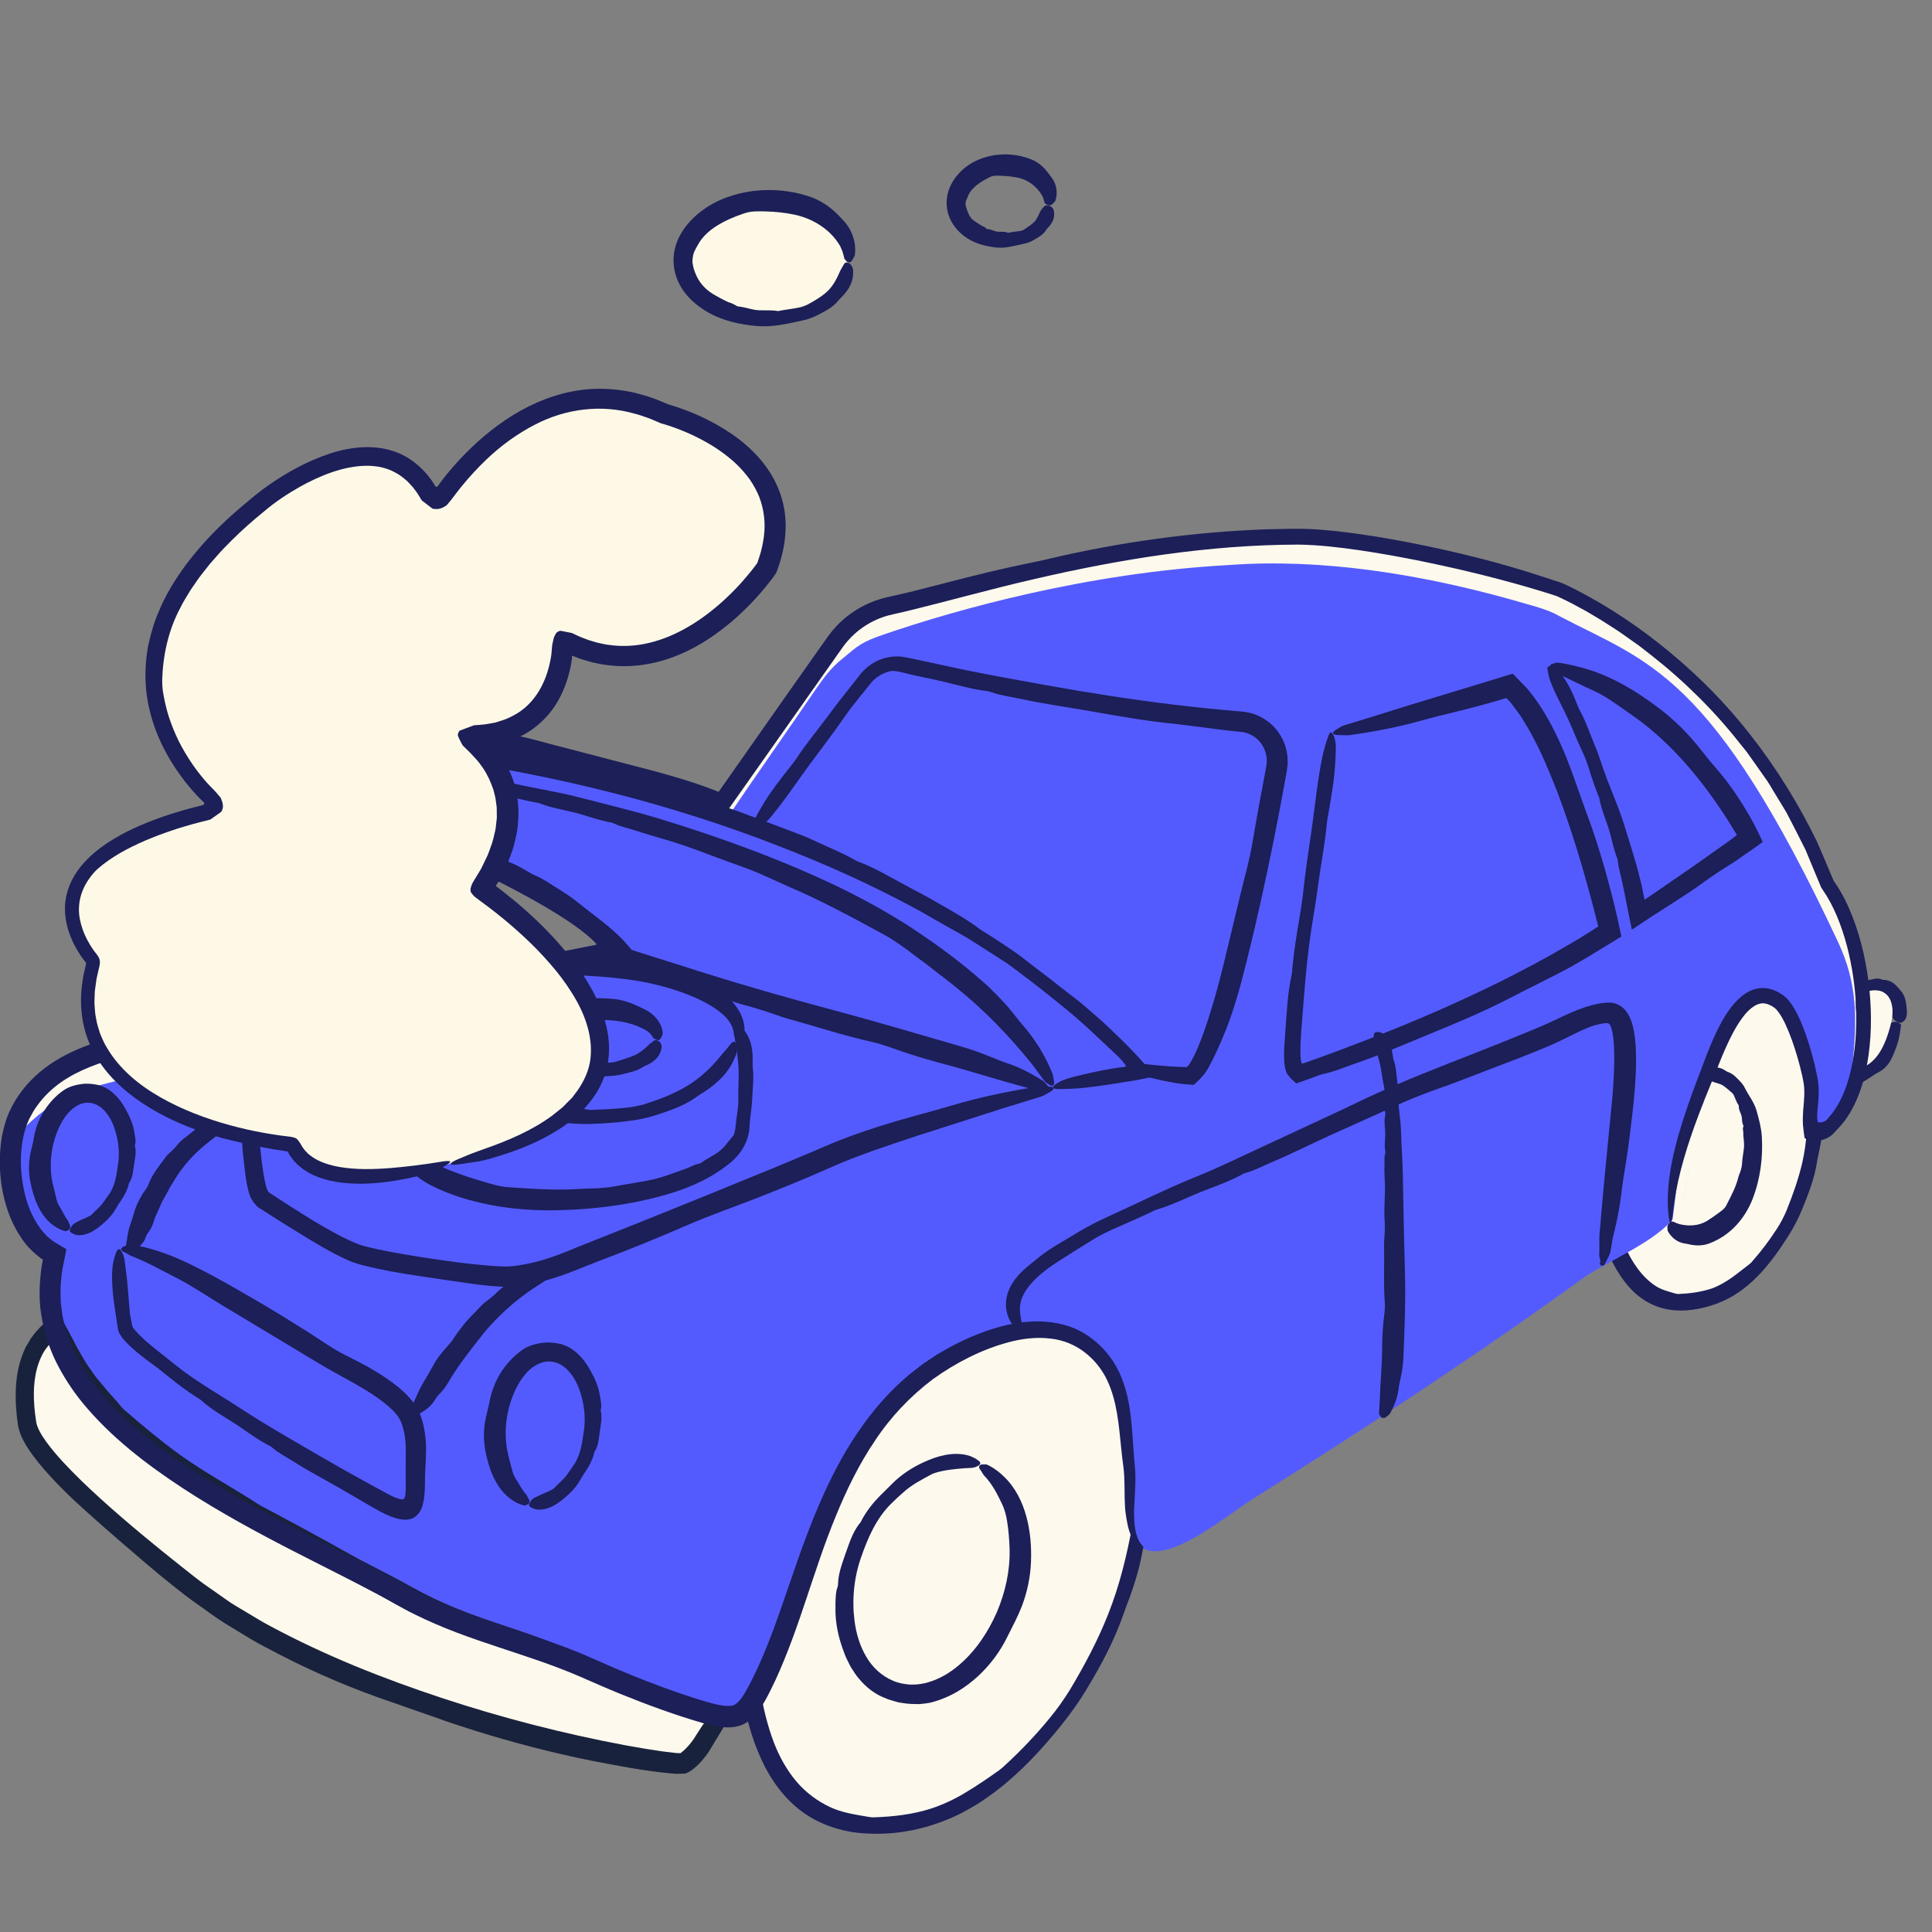
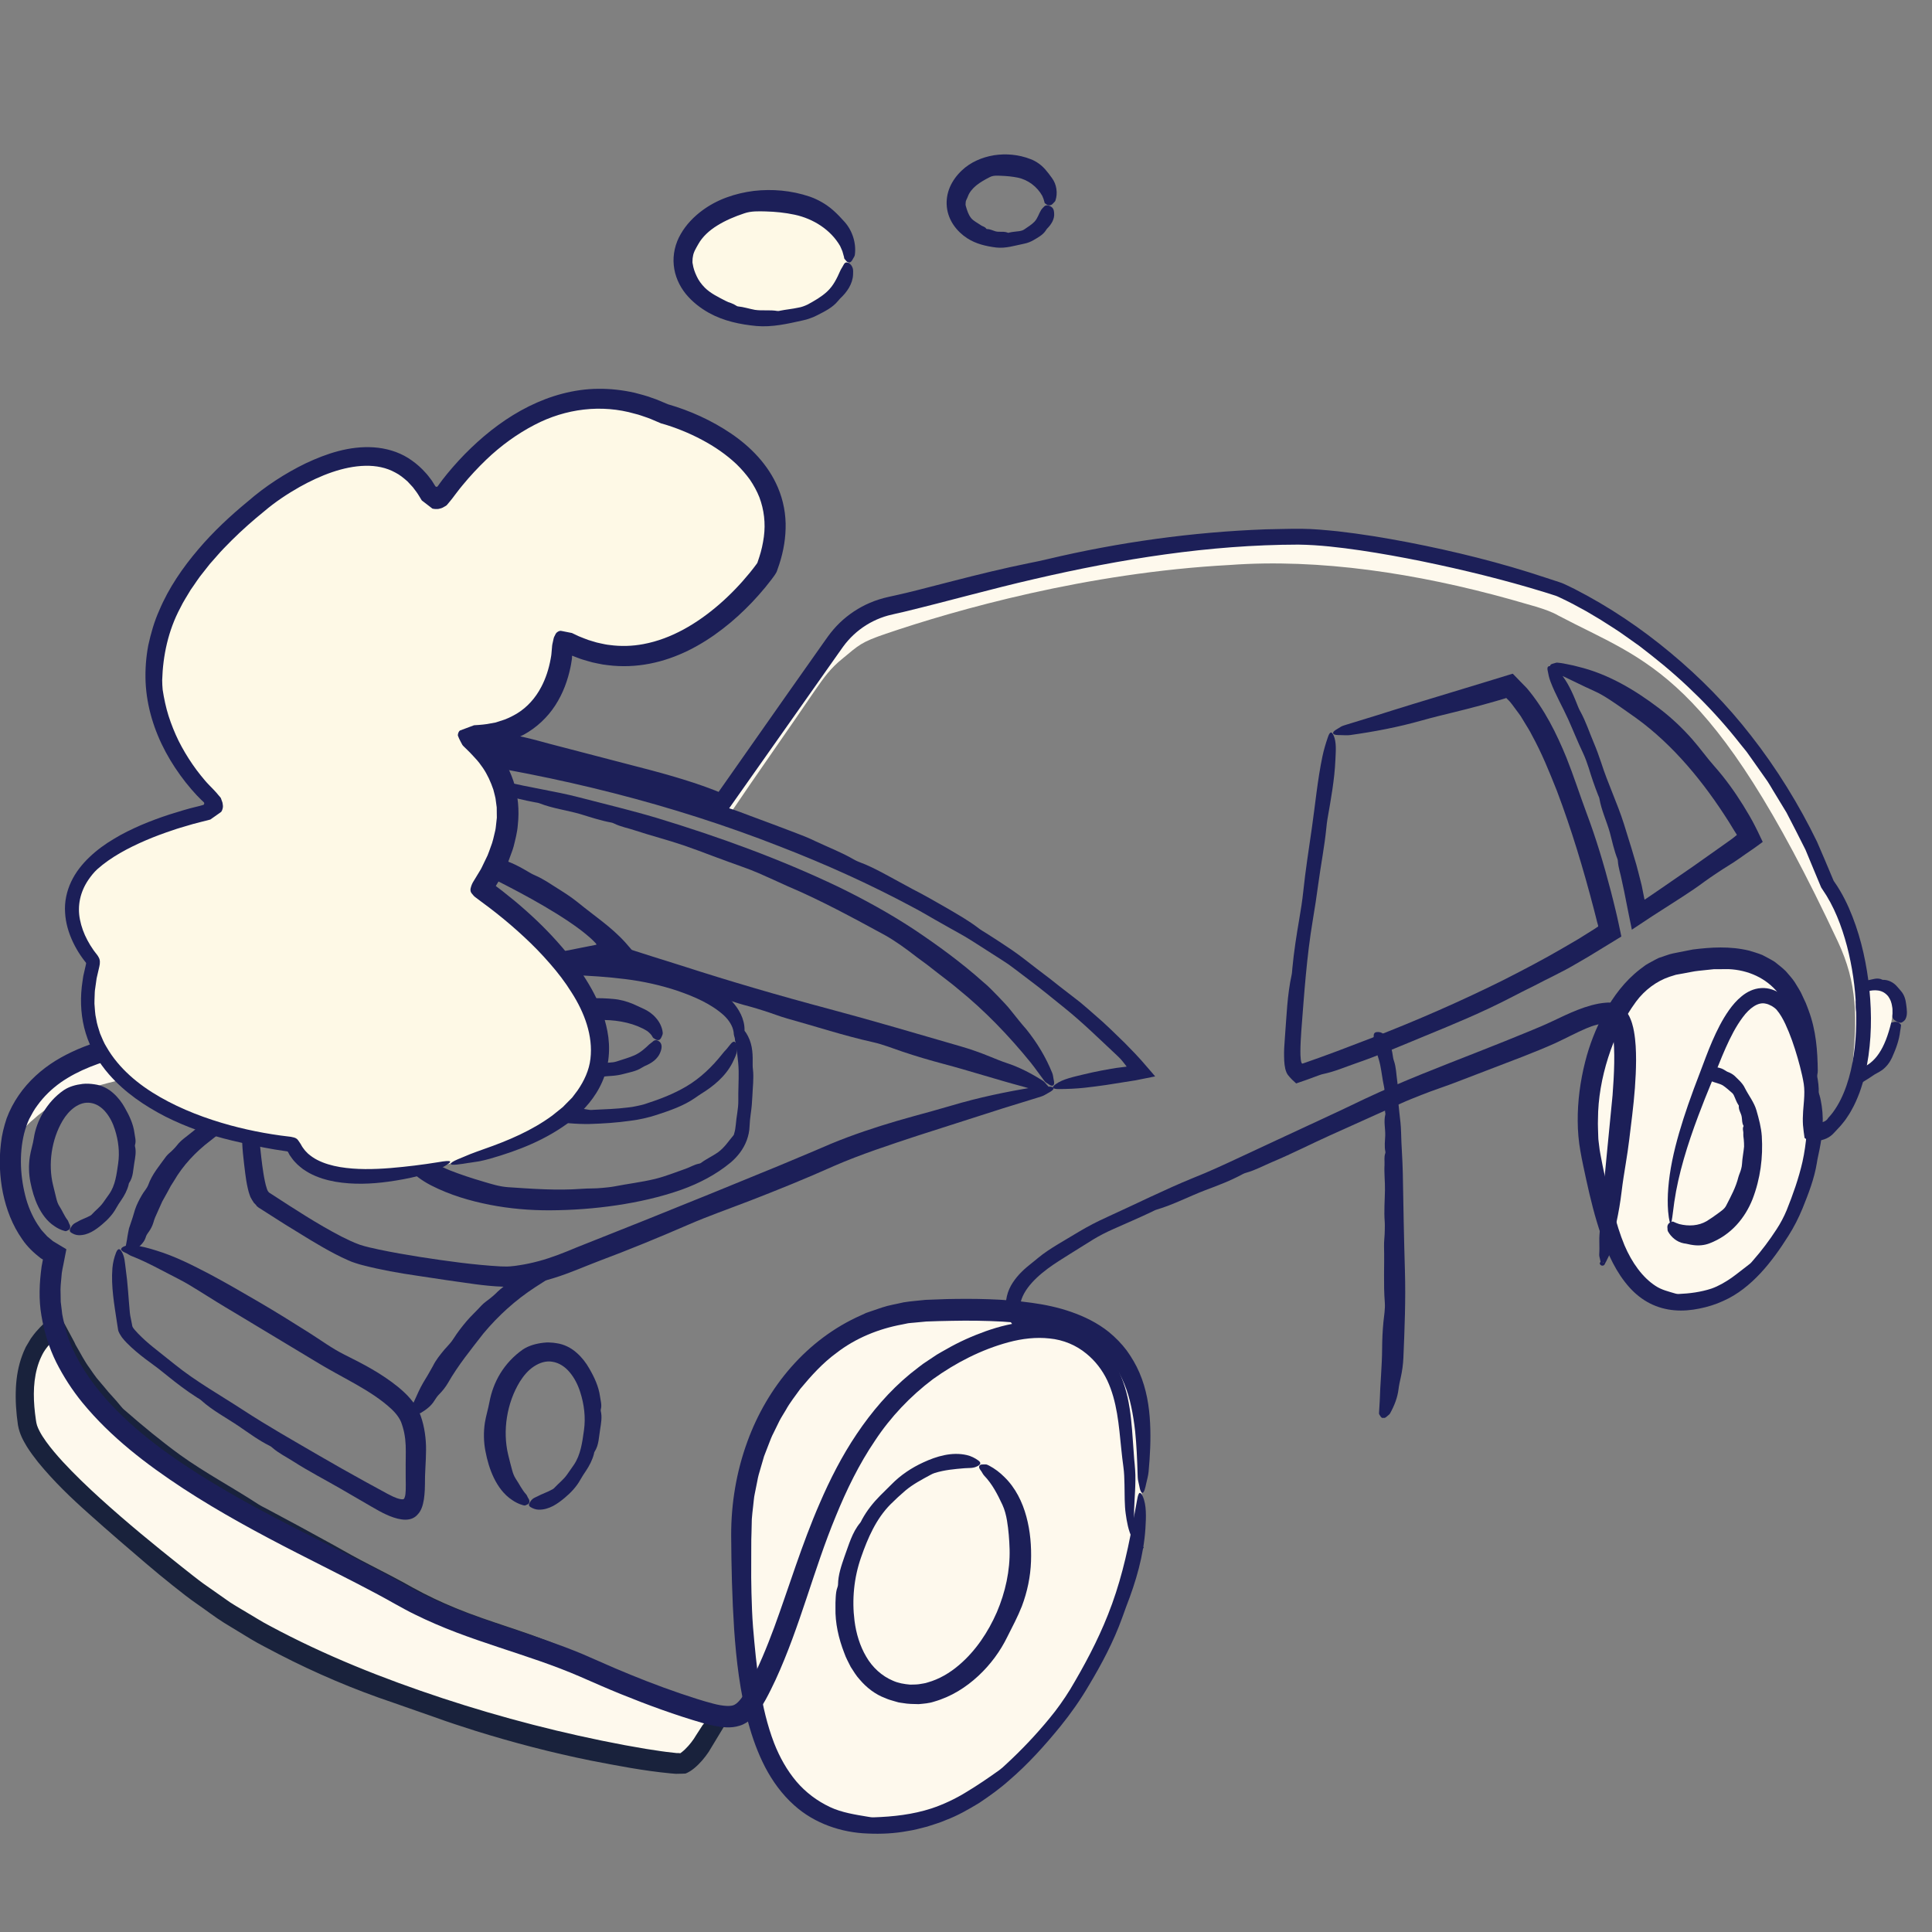
<svg xmlns="http://www.w3.org/2000/svg" id="a" viewBox="0 0 300 300">
  <rect x="0" y="0" width="300" height="300" fill="#808080" stroke="none" />
  <path d="M177.296,231.81c0,19.503-16.65,51.232-39.72,52.35-22.995,1.115-23.006-25.54-23.006-45.043s13.126-34.778,29.298-35.313c32.254-1.067,33.427,8.504,33.427,28.007Z" fill="#fef9ed" />
  <path d="M177.994,230.305c.127-.591.295-1.108.361-1.798.224-2.456.362-4.953.231-7.526-.129-2.561-.541-5.246-1.663-7.849-.514-1.197-1.19-2.35-1.97-3.432-.804-1.07-1.749-2.027-2.77-2.867-1.78-1.426-3.81-2.408-5.841-3.116-2.039-.714-4.102-1.138-6.137-1.419-4.453-.624-8.846-.661-13.206-.578l-3.267.121c-1.147.128-2.301.202-3.436.389-1.119.27-2.266.436-3.355.804l-1.631.556-.814.28-.779.362c-4.197,1.846-7.893,4.665-10.863,8.047-2.978,3.384-5.247,7.326-6.775,11.499-1.729,4.696-2.555,9.679-2.544,14.631.029,4.866.143,9.701.46,14.568.334,4.854.906,9.731,2.183,14.483.644,2.37,1.477,4.708,2.617,6.915,1.145,2.199,2.636,4.257,4.512,5.933,3.129,2.834,7.351,4.273,11.472,4.403,2.063.092,4.139-.007,6.17-.392,1.026-.141,2.015-.441,3.019-.683.975-.332,1.978-.6,2.92-1.02,1.824-.687,3.517-1.658,5.172-2.664,1.61-1.077,3.189-2.207,4.631-3.495,2.938-2.517,5.525-5.393,7.964-8.386,1.601-1.976,3.096-4.097,4.397-6.32,2.023-3.374,3.878-6.865,5.215-10.591.207-.571.415-1.148.621-1.718,1.506-3.859,2.695-7.913,2.971-12.085.113-1.786.186-3.696-.417-5-.37-.83-.647-.733-.85.422-.218,1.3-.502,2.64-.744,3.984-.863,4.721-2.003,9.472-3.81,13.982-1.596,4.031-3.647,7.876-5.874,11.6-.942,1.526-2.021,3.06-3.182,4.455-2.12,2.589-4.414,4.997-6.856,7.243-.31.302-.646.599-.981.84-1.656,1.183-3.328,2.328-5.059,3.367-1.718,1.063-3.547,1.927-5.43,2.558-2.921.95-5.95,1.288-9.009,1.388-.27.012-.555-.038-.816-.081-2.062-.343-4.135-.659-5.952-1.516-1.986-.94-3.755-2.258-5.213-3.965-1.447-1.714-2.602-3.758-3.465-5.967-2.135-5.563-2.741-11.816-3.272-18.019-.137-1.754-.195-3.524-.243-5.294-.05-1.578-.044-3.164-.037-4.753.027-1.568-.023-3.238.045-4.72l.046-1.994c.038-.663.138-1.32.204-1.981.091-.657.109-1.329.258-1.976l.393-1.954c.108-.658.295-1.295.489-1.93l.558-1.914.718-1.857c.236-.621.468-1.245.783-1.829l.876-1.788c.299-.593.675-1.14,1.006-1.714.638-1.17,1.479-2.194,2.244-3.28,1.686-2.029,3.478-4.022,5.626-5.586,2.954-2.289,6.539-3.744,10.197-4.415l.926-.191c.312-.042.628-.059.941-.09l1.884-.177c1.312-.037,2.639-.101,3.954-.107,2.637-.055,5.267-.023,7.876.122,2.569.147,5.128.443,7.596,1.028,2.466.575,4.847,1.469,6.849,2.885.99.717,1.881,1.554,2.634,2.512.75.962,1.336,2.053,1.816,3.199.958,2.302,1.4,4.853,1.699,7.412.218,2.134.308,4.295.374,6.46.012.443.015.96.109,1.304.176.666.266,1.747.623,1.788.302.035.479-.841.621-1.504Z" fill="#1c1f58" />
  <path d="M281.563,168.435c2.034,11.167-4.19,31.07-17.282,34.116-13.05,3.036-15.836-12.224-17.87-23.391s4.295-27.167,13.499-29.16c18.356-3.975,19.62,7.268,21.654,18.435Z" fill="#fef9ed" />
  <path d="M282.089,167.397c.062-.381.179-.724.175-1.153-.041-3.05-.247-6.222-1.445-9.409-.145-.364-.263-.733-.422-1.097l-.508-1.091c-.296-.74-.791-1.428-1.206-2.137-.385-.6-.907-1.137-1.376-1.697-.517-.522-1.125-.971-1.701-1.44-.622-.4-1.289-.732-1.941-1.077-.671-.277-1.366-.468-2.05-.683-3.026-.726-5.946-.524-8.742-.177l-2.052.404c-.687.143-1.339.229-2.126.525l-1.125.385c-.356.159-.689.356-1.032.536-.336.189-.689.359-1.005.569l-.904.678c-2.375,1.847-4.099,4.196-5.462,6.644-1.349,2.464-2.363,5.063-3.033,7.737-.758,3.005-1.169,6.089-1.146,9.186.009,1.547.138,3.099.414,4.632.258,1.518.592,2.947.903,4.428.644,2.937,1.355,5.879,2.359,8.753,1.018,2.852,2.293,5.714,4.407,8.055.882.967,1.931,1.812,3.118,2.416,1.184.608,2.492.962,3.804,1.073,1.314.121,2.626-.004,3.89-.263,1.268-.252,2.518-.636,3.694-1.182,2.247-.985,4.167-2.571,5.81-4.328,1.641-1.776,3.029-3.745,4.315-5.783.851-1.341,1.59-2.784,2.198-4.271.917-2.272,1.817-4.579,2.216-7.022.057-.375.122-.753.209-1.12.567-2.521.942-5.151.552-7.755-.182-1.11-.355-2.302-1.104-2.994-.465-.44-.725-.325-.787.399-.064.815-.161,1.652-.187,2.483-.118,2.917-.27,5.888-.912,8.786-.59,2.581-1.476,5.084-2.463,7.534-.42,1.007-.952,2.018-1.558,2.938-1.105,1.703-2.308,3.307-3.615,4.795-.172.192-.331.41-.525.565-.977.735-1.891,1.498-2.858,2.185-.972.67-1.991,1.266-3.08,1.657-1.673.558-3.501.786-5.158.85-.148.004-.306-.024-.448-.061-1.102-.328-2.169-.571-3.099-1.188-2.023-1.303-3.689-3.629-4.828-6.304-1.404-3.373-2.162-7.134-3.078-10.89-.258-1.059-.445-2.143-.659-3.225-.11-.5-.147-.923-.206-1.373-.042-.449-.133-.886-.134-1.344-.017-.911-.083-1.815-.045-2.739.006-3.215.594-6.482,1.585-9.595.988-3.118,2.426-6.094,4.324-8.676,1.338-1.812,3.213-3.195,5.19-3.861l1.014-.317,1.173-.21c.781-.124,1.563-.333,2.343-.403l2.34-.246,2.316-.012c3.023.131,5.842,1.385,7.707,3.721,1.813,2.388,2.828,5.442,3.607,8.536.309,1.293.583,2.602.859,3.915.056.269.112.585.238.779.245.375.45,1.018.805.979.301-.033.381-.597.451-1.024Z" fill="#1c1f58" />
  <path d="M152.38,228.455c.147.226.244.455.423.653,1.304,1.367,2.079,2.917,2.855,4.563.353.766.568,1.607.71,2.453.241,1.464.358,2.953.402,4.451.085,3.278-.65,6.654-1.981,9.77-1.355,3.096-3.284,5.997-5.852,8.187-1.434,1.231-3.091,2.213-4.881,2.713-.443.164-.903.182-1.358.278-.457.063-.917.046-1.379.065-.909-.082-1.834-.228-2.678-.615-1.706-.716-3.17-2.054-4.139-3.731-.983-1.671-1.561-3.597-1.812-5.56-.42-3.282-.091-6.714,1.023-9.877,1.028-2.961,2.326-5.96,4.563-8.213.735-.731,1.495-1.442,2.279-2.11,1.209-1.021,2.601-1.745,3.945-2.473.207-.113.422-.219.647-.287,1.554-.481,3.07-.605,4.618-.738.683-.057,1.361.052,2.063-.344.454-.247.549-.512.091-.856-.514-.376-1.126-.687-1.779-.838-2.337-.543-4.724.187-6.751,1.125-1.841.841-3.536,1.975-4.937,3.401-.585.58-1.193,1.183-1.789,1.774-1.086,1.097-2.057,2.322-2.8,3.683-.101.175-.167.377-.294.527-1.255,1.498-1.759,3.42-2.427,5.217-.48,1.399-.996,2.851-1.014,4.379-.003.134-.038.275-.083.402-.193.504-.245,1.04-.276,1.577-.041.536-.042,1.075-.038,1.612-.057,2.371.481,4.765,1.378,7.063.245.728.642,1.42.988,2.124.435.671.836,1.363,1.397,1.968,1.047,1.238,2.415,2.317,3.994,2.892.427.198.878.326,1.33.453l.675.194c.228.05.46.075.69.109.823.151,1.641.157,2.466.17.805-.074,1.631-.131,2.386-.386,2.691-.768,4.976-2.234,6.869-3.99,1.898-1.759,3.423-3.838,4.518-6.086.787-1.566,1.615-3.114,2.257-4.75.836-2.218,1.335-4.58,1.416-6.954.081-2.336-.106-4.692-.723-6.959-.607-2.254-1.687-4.47-3.409-6.139-.697-.701-1.494-1.31-2.369-1.77-.176-.097-.391-.199-.568-.192-.345.018-.82-.073-.96.25-.119.277.139.582.31.814Z" fill="#1c1f58" />
-   <path d="M283.528,137.389l.007-.004c-12.284-32.953-41.678-45.365-41.678-45.365-11.794-3.903-31.395-8.114-40.497-8.041-27.308.216-51.734,8.49-62.832,10.819-3.336.7-6.274,2.632-8.24,5.417l-17.998,25.492c.255.102-3.03-1.899-14.721-4.774-4.63-1.214-8.173-2.131-11.268-2.92-7.159-1.826-10.377-3.506-22.21-.229-3.773,1.045-2.882,8.862,7.213,13.708,13.63,6.543,25.471,13.36,23.898,16.783,0,0-48.238,9.711-70.186,13.253-8.103,1.308-17.638,3.341-21.738,11.397-3.157,6.202-1.626,18.444,5.217,21.851-6.965,27.574,34.885,42.351,53.635,53.146,9.524,5.483,19.591,7.221,29.319,11.654,5.499,2.506,11.407,4.858,16.93,6.572,6.307,1.958,7.641,1.207,10.524-4.639,2.945-5.972,4.854-12.339,6.979-18.483,4.45-12.863,9.984-25.623,23.097-32.458,6.397-3.335,14.942-5.883,20.725-.473,4.983,4.662,4.526,11.545,5.379,17.665.529,3.798-.72,10.974,2.442,12.701,4.185,2.287,13.108-5.254,16.864-7.611,17.461-10.955,34.66-22.245,51.344-34.316,3.699-2.676,12.005-5.927,14.39-9.82,2.954-4.823,2.432-15.823,4.83-21.8,1.714-4.271,5.455-15.678,11.309-11.432,2.414,1.751,4.567,9.776,5.017,12.528.436,2.667-.493,5.183.029,7.863,1.485.276,2.535-.441,2.913-1.178,7.56-7.252,5.909-28.263-.694-37.305Z" fill="#545bfe" />
  <path d="M113.52,126.133c3.315-4.938,9.501-13.717,12.972-18.844,1.452-2.089,2.434-3.498,4.364-5.046,2.556-2.113,2.852-2.525,6.725-3.843,10.815-3.682,31.12-9.473,53.342-10.668,13.975-1.027,29.117,1.298,43.615,5.334,2.422.735,5.638,1.452,7.426,2.51,13.915,7.333,23.703,8.532,43.419,50.632,3.054,6.522,3.036,11.834,2.218,19.631-.026,1.711.306,2.566.698,1.432,2.735-8.432,1.441-17.602-2.122-25.547-1.351-2.978-3.309-6.001-4.543-8.975-7.215-16.861-22.019-32.075-36.316-39.886-2.393-1.481-4.985-2.308-8.048-3.191-10.316-3.048-23.155-5.898-32.365-6.607-21.689-1.267-51.339,6.991-63.192,10.156-5.906,1.096-10.665,4.38-13.785,9.765-4.488,6.622-12.355,17.877-15.634,22.714" fill="#fef9ed" />
  <path d="M21.138,167.184c7.365-1.456,15.517-3.174,24.927-5.268,10.586-2.325,33.483-7.623,39.697-9.113.335-.089.62-.202.715-.566.248-1.661-2.217-4.257-4.741-3.541-13.397,3.08-41.038,9.525-58.046,12.832-4.436.894-9.086,1.917-13.113,4.222-3.235,1.789-6.162,4.799-7.715,8.388-.263.559-.627,1.442-.444,1.822.743.08,1.881-1.455,2.607-1.997,4.427-4.127,10.39-5.602,15.922-6.74l.192-.039Z" fill="#fef9ed" />
-   <path d="M123.865,248.028c-.996,2.911-2.818,8.098-3.66,10.626,2.682-6.036,4.741-13.147,7.032-19.323.133-.379.208-.611.21-.65-.898,1.879-2.65,6.701-3.51,9.142l-.072.205Z" fill="#fef9ed" />
  <path d="M263.101,171.221c-1.885,5.158-2.722,12.667-3.356,17.996.179.459.63-.658.767-.918,2.176-4.842,2.408-13.128,3.92-19.221,1.057-3.944-.356-.251-1.263,1.964l-.068.179Z" fill="#fef9ed" />
  <path d="M91.704,258.722c-3.975-1.811-8.112-3.198-12.115-4.541-5.726-1.92-11.647-3.905-17.35-7.189-3.156-1.817-7.044-3.782-11.161-5.865-16.125-8.155-36.848-18.646-42.585-34.182-3.416,2.872-4.567,7.338-3.557,14.011.835,5.523,18.769,20.053,25.52,25.524,24.434,19.44,71.719,28.58,75.746,27.916,1.283-.555,2.868-2.427,3.675-3.958.59-1.121,1.342-2.255,2.069-3.352.189-.284.356-.55.536-.826-1.062-.164-2.252-.456-3.645-.889-5.21-1.618-11.134-3.916-17.134-6.649Z" fill="#fef9ed" />
  <path d="M92.986,260.067c.565.393,1.036.788,1.731,1.168,2.476,1.342,5.022,2.599,7.657,3.731,1.317.566,2.657,1.101,4.021,1.596.685.248,1.366.483,2.071.713l.54.169.085.03.125.038.144.036c-.01.044-.081.111-.115.16l-.071.084-.04.047c-.021.028.004-.02-.104.151l-.947,1.467c-.219.377-.473.75-.757,1.113-.292.372-.609.732-.933,1.043-.161.154-.324.303-.48.424-.145.121-.358.257-.3.212l-.08-.017-.054-.01-.129-.004h-.258s-1.575-.178-1.575-.178c-1.056-.125-2.167-.329-3.247-.479-1.094-.193-2.186-.385-3.274-.576-9.526-1.787-18.999-4.232-28.243-7.274-9.241-3.049-18.317-6.653-26.859-11.25-1.217-.621-2.351-1.372-3.532-2.053-1.162-.709-2.371-1.358-3.455-2.174l-3.337-2.343c-1.102-.797-2.175-1.685-3.261-2.53-4.322-3.426-8.589-6.924-12.668-10.619-2.035-1.849-4.027-3.748-5.879-5.755-.921-1.005-1.809-2.039-2.594-3.124-.389-.542-.755-1.098-1.043-1.667-.155-.284-.267-.568-.371-.851-.079-.273-.143-.535-.185-.897-.389-2.674-.508-5.428.181-7.974.173-.633.389-1.252.674-1.836.258-.556.485-.906.793-1.321.299-.393.639-.757,1.012-1.083l.069-.063c.025-.03.046-.044.055.003l.074.169.149.339.298.679c.186.392.284.728.557,1.161l.884,1.533.443.766c.161.246.339.481.508.722l1.026,1.435c.671.967,1.496,1.807,2.237,2.715.767.886,1.628,1.681,2.437,2.525,3.366,3.249,7.102,6.059,10.949,8.672,7.279,4.919,15.216,8.665,22.872,12.864,2.493,1.42,5.043,2.821,7.6,4.186l2.918,1.585c.967.536,1.944,1.14,2.942,1.659,1.992,1.066,4.053,1.999,6.166,2.784.65.239,1.306.481,1.945.737,4.383,1.768,8.824,3.26,13.262,4.58,1.916.564,3.873,1.293,5.456,1.331,1.015.027,1.055-.262-.128-.972-1.331-.792-2.769-1.539-4.258-2.168-5.245-2.213-10.748-3.629-15.893-5.753-2.3-.942-4.539-2.004-6.7-3.195-2.133-1.22-4.457-2.398-6.702-3.56-1.874-.956-3.791-2.023-5.648-3.082-3.43-1.887-6.85-3.753-10.304-5.581-.449-.239-.929-.465-1.337-.73-4.01-2.622-8.302-4.893-12.177-7.684-2.962-2.163-5.806-4.506-8.543-6.901-.255-.201-.488-.456-.684-.707-.772-.992-1.704-1.865-2.472-2.858l-1.217-1.441c-.387-.491-.723-1.011-1.077-1.517-.822-1.096-1.408-2.305-2.096-3.465l-.112-.195-.058-.129c-.037-.082-.073-.175-.112-.247l-.23-.43-.46-.859-.92-1.716-.919-1.71-.057-.107c-.01-.013-.017-.046-.03-.043l-.046.042-.183.167-.366.335-.72.659c-.924.842-1.857,1.692-2.673,2.847-.215.267-.37.595-.558.889-.163.282-.409.661-.46.811-.184.397-.369.794-.506,1.203-.6,1.626-.871,3.293-.957,4.904-.105,2.019.039,3.967.318,5.882.279,1.485.844,2.404,1.376,3.315.551.88,1.143,1.663,1.745,2.426,2.438,2.982,5.108,5.539,7.864,7.99,1.552,1.371,3.09,2.76,4.657,4.1,2.793,2.39,5.552,4.821,8.432,7.095,1.251.99,2.503,1.997,3.872,2.932,1.349.933,2.653,1.946,4.036,2.812l4.177,2.541c1.394.842,2.859,1.54,4.285,2.314,5.759,2.978,11.713,5.509,17.8,7.554,2.128.744,4.266,1.492,6.408,2.241,2.13.782,4.295,1.469,6.452,2.162,5.852,1.818,11.798,3.37,17.797,4.586,4.116.793,8.193,1.595,12.453,1.999.271.022.526.053.809.067l.955-.02.536-.022c.175-.057.343-.155.508-.243.164-.09.33-.191.478-.301.132-.088.244-.184.364-.277.917-.761,1.62-1.619,2.253-2.547l3.898-6.45c-1.346-.216-2.741-.428-3.953-.772-.972-.265-1.773-.517-2.669-.793-1.745-.544-3.478-1.131-5.204-1.741-2.326-.845-4.632-1.753-6.921-2.699-.467-.195-1.01-.431-1.405-.509-.768-.146-1.929-.578-2.12-.272-.161.257.677.837,1.312,1.274Z" fill="#19223c" />
  <path d="M293.933,158.74c-.142.04-.328.058-.419.12-.639.451-1.137.889-1.329,1.421-.096.239-.244.464-.408.659-.269.354-.487.684-.623,1.05-.435,1.081-1.008,1.819-1.922,2.349l2.193,1.923c.05-.733.064-1.465.036-2.194-.12-2.566-.216-5.057-.438-7.534-.054-.834-.179-1.66-.209-2.493l-.473.604.393-.05c.089-.023.179-.046.269-.06.431-.079.841-.193,1.247-.201.398-.012.799.115.989.432.121.204.22.392.325.592.162.319.093.717.246,1.077.023.057.046.116.034.178-.08.437-.237.822-.004,1.298.096.211.119.417.679.707.36.188.627.251.831.127.231-.136.427-.305.529-.496.352-.687.211-1.47.118-2.242-.084-.69-.249-1.482-.82-2.123-.226-.26-.463-.556-.734-.841-.501-.527-1.224-.866-1.885-.891-.085-.002-.174.022-.254-.02-.808-.399-1.545-.028-2.207.074l-.13.019c-.045.006-.012-.024-.02-.033.003-.028.009-.052.018-.071l-1.688,2.157c-.047.271-.072.54.046.799.016.034,0,.074-.027.11-.215.292-.087.566-.117.846-.067.615.118,1.22.137,1.835.012.764-.13,1.517.015,2.287.038.217.016.432.018.647.008.385-.127.76-.101,1.147.076,1.229-.08,2.432.012,3.686l.211,2.872,1.793-1.115c.149-.092.293-.188.432-.288.507-.385,1.098-.6,1.603-.98.672-.516,1.171-1.199,1.496-1.909.627-1.4,1.11-2.725,1.262-4.114.051-.282.1-.562.129-.844.007-.058.025-.123-.052-.187-.148-.126-.199-.28-.546-.368-.292-.074-.494-.01-.653.034Z" fill="#1c1f58" />
  <path d="M293.679,158.723c.436-1.828.13-3.492-.798-4.341-.948-.867-2.323-.654-3.314-.324-.097.032-.193.021-.291.036.129,1.366.205,2.709.217,3.993.018,2.074-.128,4.921-.705,7.85,2.383-.804,3.899-3.049,4.891-7.214Z" fill="#fef9ed" />
  <path d="M81.975,232.553c-.093-.161-.146-.349-.247-.467-.729-.813-1.08-1.64-1.643-2.462-.255-.384-.425-.842-.554-1.309-.224-.806-.425-1.622-.628-2.455-.874-3.666-.224-7.981,1.825-11.326.585-.929,1.312-1.792,2.194-2.363.872-.57,1.887-.906,2.885-.712,1.001.153,1.956.776,2.673,1.652.729.867,1.262,1.936,1.619,3.061.604,1.874.863,3.927.579,5.919-.262,1.852-.502,3.819-1.589,5.399l-1.06,1.517c-.548.763-1.29,1.329-1.896,1.975-.093.103-.194.198-.313.264-.829.472-1.619.699-2.383,1.116-.349.181-.707.241-1.09.807-.253.365-.306.635.028.848.371.228.819.396,1.266.404.789.022,1.557-.218,2.225-.565.67-.352,1.253-.805,1.807-1.262.983-.82,1.861-1.755,2.463-2.856.249-.452.551-.894.843-1.333.54-.806.993-1.68,1.241-2.618.03-.122.036-.256.105-.362.69-1.055.659-2.315.869-3.503.14-.92.327-1.884.092-2.828-.02-.083-.01-.174.012-.26.185-.681-.042-1.356-.131-2.026-.21-1.495-.857-2.92-1.663-4.303-.487-.87-1.135-1.722-1.972-2.455-.82-.736-1.931-1.323-3.131-1.48-.331-.067-.667-.086-1.003-.102-.337-.033-.667-.007-.996.029-1.161.134-2.275.443-3.176,1.025-3.02,2.116-4.654,5.108-5.226,8.19-.2,1.078-.531,2.119-.708,3.2-.221,1.456-.196,2.96.084,4.414.275,1.43.674,2.841,1.314,4.162.638,1.308,1.531,2.573,2.813,3.418.515.362,1.096.649,1.709.819.123.04.272.077.391.017.229-.114.538-.157.598-.505.051-.298-.121-.511-.224-.682Z" fill="#1c1f58" />
  <path d="M10.716,189.951c-.077-.156-.114-.342-.196-.453-.59-.767-.826-1.497-1.307-2.208-.217-.332-.353-.734-.455-1.146-.177-.721-.351-1.433-.525-2.144-.777-3.192-.255-7.023,1.487-9.977.97-1.645,2.616-3.059,4.372-2.758.864.121,1.701.663,2.331,1.436.641.764,1.109,1.711,1.421,2.707.529,1.66.767,3.482.505,5.249-.242,1.639-.423,3.396-1.413,4.787l-.949,1.337c-.485.675-1.153,1.161-1.673,1.739-.081.09-.167.178-.273.234-.736.408-1.42.587-2.066.991-.299.176-.601.238-.946.81-.23.368-.286.638.018.846.336.225.747.388,1.157.4,1.485.038,2.684-.859,3.652-1.671.887-.743,1.676-1.586,2.211-2.58.219-.409.495-.804.762-1.197.496-.721.913-1.504,1.131-2.349.027-.11.029-.232.095-.326.655-.941.607-2.079.806-3.147.135-.827.32-1.697.096-2.547-.02-.075-.008-.157.015-.235.191-.616-.024-1.225-.097-1.832-.176-1.355-.768-2.643-1.494-3.908-.438-.794-1.024-1.581-1.79-2.261-.751-.682-1.782-1.232-2.903-1.373-.616-.095-1.253-.135-1.859-.067-1.077.13-2.105.419-2.917.967-1.406.965-2.4,2.151-3.176,3.416-.767,1.271-1.272,2.646-1.484,4.043-.146.977-.474,1.901-.618,2.872-.201,1.307-.173,2.658.087,3.964.256,1.284.616,2.55,1.19,3.738.574,1.174,1.371,2.319,2.533,3.081.463.33.99.59,1.546.743.112.035.247.07.356.007.211-.118.491-.167.549-.515.049-.299-.098-.506-.181-.674Z" fill="#1c1f58" />
  <path d="M19.613,194.595c.275.128.514.335.842.453,2.401.934,4.689,2.243,7.122,3.477,1.137.574,2.233,1.234,3.305,1.909,1.849,1.163,3.716,2.328,5.6,3.433l12.416,7.474c4.144,2.572,8.687,4.464,11.911,7.477.437.419.828.863,1.111,1.316.159.226.254.451.359.674.106.27.204.583.288.874.348,1.184.451,2.398.444,3.727-.01,1.32-.032,2.744-.014,4.1l.013,1.004-.011.862c-.022.405-.023.845-.2,1.243-.082.24-.359.198-.55.175-.208-.033-.414-.088-.618-.159-.209-.073-.394-.148-.619-.252-.292-.137-.584-.286-.877-.442l-3.574-1.953c-2.381-1.31-4.747-2.647-7.096-4.015-3.923-2.285-7.88-4.52-11.684-7.003-3.58-2.34-7.337-4.432-10.671-7.125-1.098-.875-2.21-1.762-3.318-2.645-.839-.671-1.641-1.394-2.357-2.132-.333-.348-.731-.795-.825-.992-.03-.067-.071-.131-.075-.207l-.055-.296-.159-.796c-.068-.326-.134-.656-.163-.986-.212-2.266-.315-4.515-.633-6.72-.136-.962-.148-1.921-.626-2.706-.301-.517-.579-.568-.869.121-.303.765-.502,1.587-.574,2.407-.232,2.889.296,5.697.707,8.479l.161,1.023c.055.486.368.893.624,1.29.488.628.951,1.057,1.438,1.518.966.884,1.962,1.67,2.993,2.406.85.609,1.701,1.28,2.52,1.95,1.511,1.228,3.056,2.403,4.697,3.451.214.136.451.255.632.42,1.79,1.62,3.958,2.737,5.941,4.09,1.527,1.04,3.031,2.159,4.707,2.987.148.073.29.18.414.289.984.861,2.18,1.444,3.272,2.144,2.409,1.544,4.966,2.856,7.449,4.295l4.634,2.692,1.199.682c.469.247.709.396,1.681.808,1.64.656,3.341.921,4.333-.257.548-.547.82-1.421.967-2.359.07-.47.11-.96.136-1.437l.023-.829c-.02-1.909.164-3.439.173-5.384.018-1.675-.234-3.62-.826-5.281-.38-1.1-.973-1.912-1.573-2.63-.606-.721-1.26-1.303-1.92-1.856-2.651-2.15-5.523-3.626-8.313-5.014-1.956-.968-3.748-2.302-5.608-3.475-2.512-1.592-5.055-3.168-7.652-4.689-2.56-1.487-5.124-2.99-7.755-4.385-2.634-1.369-5.303-2.742-8.212-3.629-1.196-.381-2.41-.707-3.697-.857-.261-.032-.581-.061-.798.019-.21.079-.484.146-.706.271-.228.12-.363.336-.257.476.101.126.188.197.319.277.119.071.3.14.456.217Z" fill="#1c1f58" />
  <path d="M258.924,190.704c.015.165,0,.364.071.494.502.918,1.394,1.662,2.452,1.865.487.054.97.219,1.464.269.852.12,1.743.04,2.519-.257,3.434-1.302,5.575-4.036,6.698-6.856,1.239-3.222,1.647-6.524,1.444-9.785-.091-1.369-.453-2.693-.829-4.013-.365-1.27-1.202-2.285-1.805-3.485-.188-.415-.487-.767-.802-1.1-.242-.253-.505-.495-.761-.751-.268-.241-.585-.432-.919-.574-.102-.045-.216-.068-.31-.131-.329-.199-.658-.435-1.04-.529-.373-.121-.767-.178-1.168-.041-.337.099-.694.135-.904.731-.131.381-.097.657.073.844.193.211.372.392.551.476.622.261,1.256.349,1.839.664.494.323.922.719,1.379,1.112.203.147.343.378.438.631.203.436.347.896.61,1.284.031.053.087.096.081.167-.058.674.364,1.118.451,1.721.079.454.017.934.27,1.35.023.037.016.083-.004.127-.177.357-.02.658-.015.981-.02.358.016.709.067,1.063.02.357.06.716.047,1.076-.08.902-.275,1.78-.319,2.696-.012.259-.062.513-.129.759-.103.446-.318.856-.438,1.293-.38,1.565-1.147,2.959-1.892,4.415-.261.529-.767.833-1.202,1.166-.602.442-1.193.865-1.825,1.251-1.264.736-2.789.828-4.257.458-.301-.092-.595-.215-.888-.351-.06-.028-.123-.07-.216-.024-.181.091-.368.063-.585.348-.183.239-.166.474-.148.659Z" fill="#1c1f58" />
  <path d="M162.144,168.751c-.535.02-1.018-.023-1.618.075-4.274.7-8.559,1.587-12.833,2.863-1.969.588-3.955,1.119-5.919,1.661-3.388.933-6.765,1.973-10.068,3.204-1.785.66-3.684,1.464-5.347,2.196l-5.216,2.189-10.501,4.299c-7.029,2.858-13.994,5.656-21.087,8.453-1.964.823-3.875,1.592-5.854,2.123-.988.267-1.988.488-3.003.643-.493.073-1.048.164-1.499.186-.432.04-.969.009-1.469.004-4.162-.232-8.409-.834-12.597-1.481-2.098-.333-4.193-.699-6.262-1.131-1.021-.224-2.085-.446-3.01-.757-.948-.338-1.901-.797-2.836-1.266-3.74-1.939-7.319-4.287-10.884-6.602l-.211-.135c-.278-.139-.411-.434-.5-.722-.122-.331-.213-.744-.298-1.132-.172-.791-.288-1.615-.404-2.435-.218-1.647-.38-3.309-.525-4.978l-.11-1.256-.062-.639c-.008-.183-.025-.343-.008-.539.039-.756.224-1.563.447-2.34.228-.78.507-1.551.844-2.282.339-.706.737-1.493,1.219-1.797.247-.105.481-.243.791-.356,3.085-1.223,6.258-2.392,9.407-3.555,3.158-1.157,6.335-2.267,9.562-3.239,2.124-.639,4.269-1.327,6.395-2.041,3.25-1.094,6.548-2.016,9.769-3.222.495-.185.997-.368,1.5-.521,3.454-1.05,6.919-2.07,10.232-3.503,1.425-.616,2.954-1.195,3.831-2.138.562-.603.406-.84-.638-.67-1.174.192-2.39.428-3.581.756-4.19,1.154-8.279,2.719-12.413,4.088-3.691,1.226-7.413,2.399-11.084,3.739-1.517.551-3.124,1.057-4.695,1.525-2.896.866-5.781,1.761-8.635,2.807-.372.137-.749.304-1.118.395-1.764.436-3.495,1.018-5.219,1.652-.861.313-1.723.645-2.588.984l-1.314.523-.676.275-.886.431c-.162.12-.325.242-.481.37-.514.501-.823.924-1.041,1.293-.246.388-.441.757-.625,1.129-.365.743-.665,1.484-.923,2.249-.254.768-.468,1.546-.597,2.417-.056.454-.112.888-.077,1.485.008.128.023.342.034.398l.034.241.071.522c.035.251.039.529.031.783-.064,2.035.225,4.118.48,6.226.09.73.201,1.464.38,2.257.106.442.153.695.428,1.424.166.302.332.608.53.887l.361.369c.057.186.244.241.36.368,1.362.867,2.727,1.737,4.093,2.607l4.003,2.457c1.227.736,2.471,1.461,3.777,2.143.655.34,1.321.672,2.037.979l.538.229.609.211c.431.154.761.226,1.137.333,2.873.739,5.628,1.219,8.444,1.631,1.574.236,3.155.474,4.73.711,2.837.375,5.584.893,8.616.993.588.028,1.579-.007,2.142-.102.65-.077,1.299-.183,1.944-.302,1.292-.239,2.57-.56,3.813-.948,2.494-.772,4.795-1.808,7.016-2.65,4.637-1.734,9.198-3.61,13.713-5.569,3.17-1.383,6.469-2.532,9.713-3.785,4.385-1.7,8.749-3.466,13.057-5.397,4.139-1.801,8.572-3.243,12.943-4.691,4.402-1.41,8.803-2.82,13.202-4.23l5.497-1.696c.374-.116.815-.241,1.082-.412.514-.322,1.423-.698,1.338-1.048-.078-.294-.828-.237-1.436-.219Z" fill="#1c1f58" />
  <path d="M249.59,195.497c.164-.378.372-.655.479-1.145.176-.859.251-1.657.408-2.306.176-.698.37-1.519.532-2.279.332-1.551.602-3.119.791-4.715.174-1.47.412-2.932.648-4.378.425-2.503.692-4.982,1.003-7.525.331-2.805.583-5.618.598-8.514-.005-1.454-.047-2.915-.328-4.491-.071-.394-.161-.798-.291-1.222-.065-.212-.13-.422-.229-.651-.106-.296-.263-.577-.425-.847-.624-1.103-1.817-1.802-3.066-1.749l-.468.034c-.167.01-.311.024-.396.04l-.599.091c-.388.078-.775.159-1.144.263-.741.203-1.453.443-2.128.713-1.359.533-2.621,1.148-3.848,1.726-.614.29-1.208.565-1.809.82l-1.883.786-3.79,1.543c-5.727,2.31-11.558,4.472-17.282,6.944-1.433.612-2.854,1.256-4.268,1.916l-4.212,2.006-8.428,3.918-7.04,3.28c-2.345,1.099-4.694,2.188-7.107,3.143-4.531,1.851-8.911,4.053-13.4,6.089-1.481.67-2.953,1.428-4.37,2.275l-3.233,1.93c-1.069.654-2.146,1.331-3.14,2.163-.311.242-.609.523-.93.758-1.08.841-2.144,1.791-2.961,3.04-.82,1.221-1.301,2.884-.971,4.424.254,1.317.966,2.51,1.929,2.885.602.247.779.009.573-.677l-.182-.574c-.047-.193-.063-.391-.102-.58-.028-.191-.087-.374-.102-.559-.002-.186-.011-.368-.027-.546-.218-2.466,1.929-4.773,4.334-6.558,1.094-.802,2.271-1.531,3.47-2.283l3.554-2.217c.983-.6,2.059-1.142,3.133-1.619,1.974-.887,3.967-1.727,5.938-2.665.256-.123.513-.273.776-.35,2.59-.763,5.012-2.042,7.557-3.018,1.964-.731,3.957-1.485,5.826-2.505.165-.09.356-.158.535-.208,1.426-.398,2.754-1.129,4.118-1.701,3.006-1.262,5.918-2.759,8.901-4.104,3.677-1.656,7.36-3.315,11.042-4.973,1.026-.474,2.089-.876,3.141-1.299,1.876-.757,3.822-1.358,5.719-2.107l10.034-3.85c1.689-.67,3.315-1.31,5.032-2.085,1.676-.78,3.214-1.609,4.765-2.276.557-.24,1.123-.443,1.688-.584.284-.08.563-.126.845-.18l.417-.052c.139-.019.148-.01.228-.016.245-.035.478.109.588.32.033.049.052.105.078.157l.081.222c.068.225.132.464.182.723.283,1.448.306,3.126.283,4.77-.03,1.656-.129,3.332-.258,5.008l-.977,10.015c-.324,3.357-.647,6.713-.911,10.069-.054.708-.153,1.358-.169,2.13-.012.733.034,1.424.006,2.068-.013.267-.047.606.022.83.066.219.105.505.166.736l.024.083.013.035c.012.01-.013.05.05-.054-.006-.036.094.025.125.062.021.022.039.047.054.074.006.012-.019-.041-.016-.062-.015-.05.062-.148.158-.106.066.059.068.114.07.136-.005.017-.013-.012-.019-.015l-.043-.056c-.058-.076-.129-.127-.218-.138-.075-.009-.144.019-.208.075-.032.029-.063.059-.091.112l-.021.039c.003.033-.022-.056.007.121.014.071.095.217.246.273.147.054.249.02.299.005.144-.031.267-.263.271-.329l.026-.042c.131-.209.233-.434.326-.644Z" fill="#1c1f58" />
  <path d="M215.424,219.887c.145-.136.335-.247.427-.415.658-1.198,1.153-2.443,1.31-3.753.072-.604.207-1.2.339-1.791.229-1.019.373-2.054.417-3.084.192-4.499.371-8.999.239-13.506-.151-5.071-.243-10.128-.33-15.19-.038-2.115-.226-4.224-.268-6.343-.039-2.003-.495-3.964-.471-5.989.008-.669-.04-1.344-.135-2.011-.145-1.017-.155-2.072-.498-3.066-.054-.152-.104-.306-.126-.466-.156-1.088-.352-2.215-1.045-3.147-.295-.395-.563-.843-1.265-.875-.446-.019-.677.133-.703.471-.03.382-.042.758.021,1.102.221,1.202.728,2.326.981,3.547.226,1.086.34,2.202.581,3.301.099.455.117.944.108,1.422-.018.882-.032,1.757.079,2.628.015.113.056.229.027.341-.276,1.103.022,2.176-.016,3.269-.03.84-.155,1.691.03,2.529.016.074.002.155-.025.23-.21.591-.08,1.189-.113,1.779-.073,1.3.089,2.604.069,3.914-.026,1.634-.168,3.27-.041,4.912.036.462.008.924.009,1.386.001.824-.135,1.644-.113,2.47.078,2.891-.11,5.778.119,8.689.08,1.024-.117,2.038-.215,3.054-.133,1.375-.194,2.759-.202,4.144-.016,2.732-.299,5.445-.373,8.178l-.102,1.697c-.006.116-.023.251.056.351.077.097.129.218.207.323.039.052.084.101.143.138.029.021.062.035.098.05.016.012.05.008.05.008.011.005.02-.039-.023-.032l-.032.011h-.002s.017-.005.017-.005c.002-.008.057-.011.051.015-.017.02-.007.008.026-.002.046-.017.135-.018.192.01l.048-.007c.062-.007.12-.034.173-.065.107-.062.198-.15.28-.227Z" fill="#1c1f58" />
-   <path d="M175.71,166.326c.385.184.714.405,1.175.541,1.228.356,2.472.675,3.74.942.634.132,1.274.254,1.922.357l.488.075.245.035.325.039c.584.058,1.175.1,1.772.137.283-.249.572-.516.851-.79l.788-.892c.233-.333.322-.484.477-.721.145-.221.245-.43.367-.647.835-1.569,1.497-3.079,2.131-4.59,1.081-2.601,1.932-5.253,2.646-7.897,1.535-5.777,2.864-11.566,4.097-17.372.615-2.903,1.204-5.809,1.765-8.719l.822-4.368.395-2.187.097-.547.088-.651c.056-.443.057-.896.031-1.341-.113-2.018-1.058-3.937-2.522-5.257-.729-.664-1.584-1.184-2.501-1.523-.455-.179-.934-.292-1.41-.375l-.707-.091-.619-.053c-3.305-.27-6.609-.614-9.909-1.013-6.6-.799-13.181-1.83-19.737-3.009-5.474-.994-10.96-1.946-16.392-3.177l-3.848-.828c-.658-.131-1.25-.273-1.963-.393-.707-.107-1.43-.105-2.136.003-1.413.213-2.747.866-3.798,1.83-.533.474-.974,1.073-1.357,1.575l-1.222,1.55c-1.091,1.347-2.162,2.743-3.202,4.153-1.589,2.156-3.312,4.206-4.802,6.441-.229.343-.464.688-.719,1.011-1.748,2.213-3.516,4.414-4.919,6.865-.603,1.054-1.301,2.125-1.321,3.2-.013.688.243.803.859.243.693-.63,1.387-1.311,2.007-2.05,2.183-2.601,4.046-5.467,6.067-8.2,1.805-2.441,3.664-4.854,5.396-7.363.716-1.037,1.527-2.072,2.334-3.065l1.111-1.377.55-.693c.156-.183.296-.344.46-.501.643-.62,1.429-1.069,2.28-1.318.22-.066.453-.143.677-.131.549.026,1.076.106,1.585.246.685.18,1.419.354,2.132.51,1.438.314,2.887.59,4.313.939,2.194.534,4.399,1.151,6.665,1.439.2.025.409.084.599.151,1.5.532,3.116.723,4.668,1.066,3.423.744,6.909,1.224,10.374,1.828,4.325.755,8.661,1.553,13.044,1.993,1.233.116,2.461.309,3.692.445,2.195.256,4.384.615,6.596.796.272.019.425.045.585.064.168.009.326.055.487.093.322.074.631.197.926.346.589.301,1.123.736,1.527,1.278.406.54.691,1.172.827,1.836.036.166.069.333.074.504.023.169.03.34.018.511.006.172-.01.343-.039.514l-.032.265-.067.353c-.712,3.771-1.421,7.54-2.052,11.322-.443,2.658-1.175,5.279-1.824,7.904-.856,3.552-1.714,7.11-2.569,10.659-.711,2.969-1.517,5.914-2.439,8.808-.468,1.443-.965,2.874-1.531,4.258-.278.695-.587,1.368-.921,2.008-.152.303-.381.668-.491.844-.131.19-.274.404-.465.531-.5.009-1.815-.06-2.838-.124-1.483-.113-2.966-.26-4.448-.42-.303-.033-.655-.083-.902-.026-.478.108-1.227.088-1.307.437-.068.295.504.559.936.766Z" fill="#1c1f58" />
  <path d="M208.265,114.148c.463.001.884.064,1.401-.009,3.681-.518,7.361-1.207,11.027-2.242,1.689-.477,3.395-.892,5.084-1.302,1.456-.353,2.91-.728,4.355-1.122l2.16-.607,1.073-.315.478-.144.004-.011c.004-.009.014-.023.023-.021l.012.002c.009.008-.01-.014.022.019l.184.189c.517.459.924,1.117,1.376,1.7.219.302.451.589.662.903l.596.984c.39.663.822,1.291,1.161,2.002,1.505,2.724,2.702,5.685,3.876,8.64,2.261,5.968,4.116,12.145,5.738,18.374l.336,1.315.164.659.08.284c.024.176.209.433-.045.501l-.248.169-.362.236-2.301,1.441-2.349,1.371c-3.132,1.832-6.358,3.515-9.605,5.16-6.527,3.228-13.218,6.157-20.025,8.792l-5.452,2.083-2.739,1.007-2.269.803-.295.101c-.097.033-.209.099-.259-.028-.097-.184-.122-.395-.149-.598-.047-.412-.055-.827-.055-1.241l.013-.717.031-.82.099-1.643c.445-5.713.822-11.473,1.778-17.162.319-1.872.605-3.778.861-5.681.392-2.909.964-5.785,1.253-8.715.044-.45.094-.904.171-1.348.532-3.044,1.096-6.085,1.23-9.175.058-1.329.194-2.722-.274-3.768-.299-.67-.58-.649-.878.213-.334.968-.644,1.986-.861,3.023-.763,3.647-1.107,7.383-1.637,11.077-.473,3.299-.996,6.602-1.344,9.933-.144,1.376-.37,2.802-.607,4.188-.438,2.555-.841,5.115-1.085,7.712-.032.338-.039.693-.109,1.011-.694,3.147-.783,6.408-1.042,9.681l-.098,1.419-.02.361-.016.597c.001.432.003.87.024,1.298.05.852.194,1.673.57,2.189.193.261.394.457.648.729l.639.59c1.188-.394,2.305-.802,3.417-1.222.456-.169.594-.202.828-.253,1.714-.36,3.357-1.073,5.009-1.642,3.647-1.253,7.196-2.797,10.774-4.269,4.468-1.829,8.953-3.686,13.254-5.92,1.202-.643,2.436-1.233,3.653-1.848,2.151-1.138,4.378-2.14,6.481-3.393.918-.546,1.856-1.052,2.76-1.628l3.528-2.154.626-.383.156-.096c.007-.052-.02-.119-.028-.177l-.076-.363-.306-1.446c-.242-1.156-.32-1.414-.45-1.99-.253-1.036-.499-2.073-.773-3.102-1.071-4.121-2.294-8.203-3.796-12.186-1.039-2.8-1.961-5.68-3.082-8.49-1.548-3.777-3.387-7.524-6.133-10.788l-1.267-1.301-.784-.813c-.072-.043-.114-.19-.209-.147l-.273.082-.543.164-3.217.985-5.687,1.729c-3.793,1.148-7.585,2.295-11.358,3.498l-4.711,1.445c-.32.1-.698.206-.924.364-.437.306-1.199.615-1.131.967.058.297.742.289,1.261.29Z" fill="#1c1f58" />
  <path d="M241.241,104.139c.229.168.413.377.684.495,1.924.886,3.725,1.817,5.611,2.66.875.378,1.691.89,2.485,1.4,1.362.901,2.691,1.858,4.023,2.795,5.792,4.188,10.535,9.985,14.462,16.206l.753,1.231c.126.189.26.395.394.621l.05.085c.01.027-.035.038-.05.058l-.135.11-.287.231-.152.12-.078.061-.159.115-.646.464-5.196,3.677-5.242,3.614-1.991,1.357-.237.16c-.069.028-.191.184-.182.027l-.111-.548-.22-1.11-.092-.461-.16-.635-.331-1.3c-.21-.87-.458-1.728-.723-2.58-.487-1.719-1.064-3.405-1.57-5.117-1.022-3.208-2.487-6.24-3.51-9.453-.35-1.053-.737-2.112-1.174-3.144-.668-1.577-1.2-3.215-2.022-4.727-.126-.232-.254-.467-.351-.712-.665-1.679-1.339-3.366-2.423-4.833-.469-.628-.902-1.328-1.709-1.536-.517-.131-.737.035-.648.568.103.601.235,1.216.453,1.788.761,2.016,1.855,3.883,2.743,5.844.786,1.754,1.495,3.546,2.324,5.287.338.721.618,1.505.868,2.276.431,1.432.916,2.837,1.46,4.225.073.18.173.358.203.545.314,1.834,1.128,3.509,1.623,5.278.359,1.366.655,2.762,1.173,4.081.048.116.068.251.074.377.063.999.415,1.938.593,2.901l.378,1.753.646,3.259.327,1.608.163.799.041.199.02.1c.024-.007.057-.035.084-.052l.348-.233,2.762-1.827,4.642-2.981c1.171-.757,2.329-1.535,3.446-2.372.628-.47,1.293-.892,1.939-1.335,1.153-.792,2.381-1.474,3.52-2.292l.898-.633,1.43-.986.68-.495.338-.246c.077-.092.324-.136.181-.289l-.736-1.544c-.245-.511-.518-1.021-.779-1.525l-.511-.907c-.316-.548-.64-1.089-.974-1.623-1.331-2.138-2.806-4.182-4.472-6.058-1.166-1.318-2.191-2.767-3.36-4.101-1.577-1.802-3.339-3.462-5.254-4.913-3.753-2.85-7.929-5.33-12.551-6.43-.469-.142-.951-.234-1.43-.331-.48-.095-.955-.207-1.443-.255-.198-.025-.428-.065-.595-.001-.323.123-.808.131-.871.483-.053.297.296.537.551.725Z" fill="#1c1f58" />
  <path d="M74.062,132.368c-.554-.143-1.04-.324-1.696-.393-1.167-.121-2.344-.198-3.559-.19-.286,0-.695.023-.735.005-.047.002-.087-.024-.131-.05l-.076-.04-.202-.075-1.626-.585c-2.182-.749-4.373-1.507-6.611-2.191-2.05-.662-4.091-1.362-6.065-2.148-3.424-1.309-6.834-2.665-10.111-4.107-1.388-.624-2.765-1.268-4.077-1.981-.662-.351-1.299-.722-1.921-1.104l-.772-.502-.081-.041c-.042-.014-.027-.045-.023-.075.002-.015.004-.032.01-.047.004-.011,0-.005,0-.005,0,0-.011.02.034-.077.113-.284.312-.505.456-.767.175-.238.369-.462.561-.688.825-.856,1.927-1.507,3.191-1.951,2.552-.879,5.575-.949,8.536-.705,1.49.125,2.986.346,4.473.633.744.141,1.486.303,2.222.48l1.1.278.544.149.647.194,10.634,1.496c17.811,2.614,35.474,6.952,52.314,13.56,7.041,2.725,13.94,5.834,20.599,9.403,1.58.82,3.092,1.762,4.652,2.619,1.537.896,3.132,1.699,4.628,2.664l4.499,2.879,1.116.734,1.074.794,2.127,1.615c1.881,1.399,3.706,2.921,5.554,4.399,2.817,2.271,5.382,4.806,8.015,7.262l.413.398c.111.11.221.224.319.338.172.191.32.39.469.576l.217.275.101.138c.02.04.115.109.002.099l-1.502.189-.841.136-1.412.255c-.94.18-1.876.379-2.806.606-1.601.39-3.304.73-4.392,1.528-.697.511-.577.769.545.761,1.261-.01,2.573-.057,3.876-.198,1.146-.124,2.291-.274,3.434-.44l4.556-.722,2.498-.5.311-.063.155-.031c.017-.009.073-.003.057-.023l-.053-.063-.427-.503-.848-.98c-.556-.652-1.125-1.299-1.736-1.941l-1.641-1.692c-1.504-1.456-2.989-2.941-4.585-4.295-.791-.686-1.569-1.389-2.38-2.052l-2.485-1.921c-.691-.521-1.377-1.079-2.072-1.63-.705-.537-1.413-1.076-2.111-1.607-1.288-.978-2.543-2.011-3.882-2.921-1.341-.908-2.696-1.8-4.073-2.666-.359-.226-.746-.438-1.066-.688-1.583-1.229-3.345-2.207-5.083-3.23-1.747-1.009-3.505-2.006-5.292-2.923-1.359-.738-2.726-1.481-4.096-2.225-1.373-.74-2.765-1.454-4.236-1.989-.258-.1-.521-.236-.757-.373-1.875-1.085-3.953-1.885-5.922-2.809-1.077-.533-2.197-.96-3.318-1.389l-3.37-1.272-3.378-1.258c-1.126-.419-2.244-.865-3.393-1.217-2.847-.946-5.697-1.893-8.548-2.84l-2.142-.699c-.721-.207-1.45-.39-2.175-.581-1.453-.378-2.909-.744-4.368-1.092-1.64-.391-3.272-.844-4.905-1.267l-2.183-.575-2.203-.495c-1.469-.331-2.94-.659-4.419-.947-3.896-.741-7.764-1.627-11.699-2.126l-5.878-.869-5.701-.804-.861-.238-.974-.246c-.649-.154-1.299-.299-1.952-.425-1.305-.255-2.619-.457-3.943-.593-3.748-.357-7.671-.689-11.596.514-1.31.419-2.608,1.049-3.736,1.969-.278.231-.539.488-.806.734-.258.256-.481.549-.719.825-.236.278-.412.6-.616.901-.223.316-.307.569-.576,1.101-.229.464-.336.925-.487,1.389l-.214.692c-.009.056-.054.12-.035.168l.129.129.258.252c.349.331.697.661,1.107.952l.587.441.427.281c1.101.72,2.227,1.336,3.365,1.913,4.49,2.254,9.136,3.974,13.816,5.568,4.689,1.561,9.421,2.96,14.203,4.128l.741.195c.213.047.582.185.9.18l1.598-.174c.992-.091,1.996-.135,3.001-.157.411-.011.891,0,1.213-.086.623-.164,1.634-.208,1.69-.563.047-.297-.768-.519-1.391-.674Z" fill="#1c1f58" />
  <path d="M163.598,167.567c-.067-.323-.073-.641-.217-.976-.978-2.42-2.339-4.679-4.009-6.759-.812-.92-1.575-1.883-2.334-2.838-.639-.839-1.394-1.571-2.11-2.338-.736-.747-1.452-1.516-2.259-2.171-3.388-3.026-7.05-5.697-10.794-8.198-3.766-2.476-7.712-4.636-11.732-6.598-9.094-4.336-18.533-7.756-28.112-10.668-4.01-1.194-8.077-2.162-12.125-3.214-3.82-.994-7.739-1.5-11.57-2.481-1.262-.329-2.557-.592-3.855-.816-1.982-.343-3.944-.819-5.961-.978-.309-.027-.622-.053-.927-.106-2.088-.378-4.193-.74-6.33-.617-.917.056-1.887.052-2.582.631-.443.368-.41.644.184.85.667.227,1.364.444,2.07.568,2.481.442,5.017.554,7.52.91,2.234.323,4.46.739,6.706,1.046.93.117,1.884.339,2.806.579,1.703.427,3.394.884,5.126,1.194.225.044.464.064.67.146,2.032.799,4.214,1.073,6.305,1.666,1.599.489,3.201,1.024,4.861,1.328.147.026.297.084.431.151,1.062.524,2.248.722,3.356,1.105,2.452.807,4.966,1.44,7.417,2.278,1.524.538,3.05,1.076,4.555,1.665,1.516.563,3.031,1.124,4.555,1.662.857.302,1.71.63,2.543.99,1.489.638,2.958,1.333,4.436,1.998,5.229,2.211,10.212,4.93,15.199,7.64,1.736.982,3.362,2.178,4.94,3.406l1.634,1.204,1.599,1.25c1.065.834,2.164,1.63,3.189,2.511,4.149,3.353,7.866,7.232,11.241,11.379.695.865,1.32,1.783,1.992,2.668.135.182.285.401.461.496.34.184.729.593,1.041.418.264-.148.157-.619.081-.981Z" fill="#1c1f58" />
  <path d="M162.52,168.409c-.19-.197-.336-.43-.581-.586-1.744-1.109-3.563-2.069-5.529-2.724-.906-.301-1.791-.664-2.667-1.023-1.511-.62-3.055-1.164-4.607-1.612-6.783-1.956-13.548-3.973-20.373-5.789-7.68-2.044-15.319-4.266-22.888-6.714l-4.756-1.493-2.374-.759-.5-.166c-.166-.02-.247-.172-.351-.283l-.798-.919c-2.151-2.384-4.821-4.138-7.28-6.147-.819-.655-1.688-1.272-2.588-1.83-1.377-.845-2.692-1.812-4.184-2.457-.228-.101-.457-.206-.669-.335-1.466-.863-2.949-1.73-4.62-2.134-.715-.179-1.45-.415-2.171-.058-.462.23-.534.498-.155.845.425.392.884.759,1.375,1.053,1.733,1.023,3.614,1.736,5.374,2.688,1.57.85,3.083,1.798,4.628,2.682.648.353,1.252.83,1.839,1.291,1.053.888,2.102,1.757,3.171,2.595.141.108.304.199.412.334,1.037,1.345,2.406,2.318,3.442,3.603l.322.41.615.742c.249.18.581.239.872.365l.588.222c.633.24,1.277.453,1.945.59.118.024.235.081.338.145.819.51,1.77.702,2.654,1.039,1.947.743,3.98,1.247,5.962,1.912,2.473.83,4.924,1.751,7.459,2.397.713.182,1.409.423,2.112.635,1.254.379,2.47.885,3.736,1.236,4.423,1.228,8.788,2.665,13.276,3.664,1.577.351,3.085.967,4.619,1.482,2.074.696,4.177,1.317,6.293,1.879,4.169,1.106,8.271,2.442,12.439,3.549l2.577.741c.176.049.378.117.541.075.315-.081.765-.025.892-.36.107-.282-.178-.565-.392-.786Z" fill="#1c1f58" />
  <path d="M61.456,172.094c-.119.21-.288.394-.349.633-.11.426-.209.851-.295,1.276-.084.434-.167.793-.204,1.432-.059,1.159.257,2.343.818,3.315.517.897,1.102,1.702,1.735,2.424,1.093,1.25,2.405,2.183,3.758,2.882,2.965,1.519,6.044,2.412,9.133,3.024,3.092.603,6.211.867,9.309.858,3.486-.017,6.949-.269,10.373-.778,3.421-.511,6.809-1.266,10.084-2.42,2.727-.983,5.348-2.325,7.641-4.227,1.067-.906,1.988-2.07,2.495-3.451.251-.686.417-1.416.437-2.16.028-.662.093-1.327.19-1.999.129-.883.211-1.786.246-2.689.051-1.379.25-2.767.088-4.168-.024-.215-.047-.432-.042-.648.024-1.474.038-3.021-.723-4.494-.162-.31-.35-.642-.605-.907-.264-.263-.615-.465-1.016-.41-.495.084-.547.397-.506.679.057.361.062.767.13,1.179.215,1.472.504,3.16.545,4.845.026,1.513-.079,3.042-.054,4.584.01.638-.064,1.302-.162,1.95-.089.603-.178,1.185-.23,1.841-.063.541-.101.869-.24,1.314-.02.111-.046.233-.123.322-.728.839-1.353,1.878-2.426,2.649-.819.577-1.772.997-2.627,1.635-.073.059-.175.087-.27.104-.753.137-1.392.553-2.106.799-1.562.542-3.131,1.185-4.789,1.588-2.071.5-4.204.745-6.32,1.159-.597.111-1.204.163-1.809.221-1.079.119-2.169.059-3.253.147-3.804.281-7.613-.001-11.431-.258-1.346-.096-2.644-.518-3.925-.898-1.738-.509-3.45-1.072-5.114-1.731-1.628-.662-3.176-1.536-4.436-2.671-1.26-1.125-2.21-2.54-2.363-4.135l-.197-2.3c-.015-.157-.021-.342-.116-.461-.185-.23-.288-.609-.646-.607-.302.002-.468.315-.602.551Z" fill="#1c1f58" />
  <path d="M115.213,161.185c.193-.355.365-.707.399-1.197.028-1.771-.899-3.341-1.929-4.475-1.055-1.159-2.293-2.046-3.6-2.739-1.207-.634-2.413-1.218-3.626-1.738-2.09-.904-4.275-1.523-6.454-1.937-4.763-.866-9.589-1.175-14.381-.897-4.782.274-9.553,1.092-14.094,2.726-2.543.935-5.039,2.096-7.276,3.762-1.115.831-2.154,1.818-2.984,3.015-.824,1.191-1.382,2.678-1.34,4.207.04,1.53.715,3.003,1.679,4.059.945,1.094,2.104,1.879,3.278,2.562,2.375,1.336,4.911,2.198,7.457,2.937,4.269,1.205,8.632,1.86,12.974,2.563,2.033.327,4.153.54,6.255.499,2.101-.063,4.199-.199,6.294-.498,1.383-.171,2.776-.479,4.124-.919,2.047-.679,4.145-1.377,5.963-2.644.287-.177.549-.403.84-.575,1.962-1.194,3.868-2.752,4.955-4.893.212-.469.461-.928.599-1.401.108-.49.141-.969.004-1.405-.176-.556-.461-.589-.872-.11-.232.271-.452.545-.664.822-.25.259-.485.524-.697.8-1.52,1.911-3.341,3.687-5.534,4.984-1.952,1.154-4.095,1.988-6.279,2.688-.444.17-.927.25-1.4.36-.476.102-.955.195-1.438.232-1.764.229-3.528.268-5.293.359-.23.022-.47.042-.689-.001-.541-.106-1.08-.174-1.62-.218-.537-.08-1.075-.143-1.616-.193-1.087-.106-2.258-.258-3.365-.462-1.72-.329-3.428-.776-5.177-.952-.154-.016-.315-.065-.459-.123-1.141-.459-2.377-.604-3.54-.936-2.554-.726-5.15-1.336-7.471-2.391-1.436-.654-2.78-1.458-3.771-2.373-.998-.94-1.519-1.835-1.586-2.846-.036-.589.144-1.192.46-1.803.581-1.104,1.736-2.056,2.961-2.947,2.171-1.582,4.871-2.686,7.622-3.532,2.769-.843,5.646-1.426,8.555-1.908,2.049-.332,4.16-.286,6.238-.233,2.815.078,5.635.276,8.435.626,2.759.342,5.49.953,8.114,1.831,2.593.899,5.195,2.029,7.143,3.797.784.745,1.374,1.646,1.511,2.61.006.198.035.425.085.591.167.326.058.87.393,1.027.258.13.63-.298.819-.709Z" fill="#1c1f58" />
  <path d="M102.731,161.006c.105-.217.201-.427.176-.677-.094-.886-.537-1.692-1.052-2.267-.522-.616-1.136-1.033-1.789-1.354-.6-.269-1.178-.559-1.758-.808-.998-.416-2.043-.699-3.074-.781-2.254-.217-4.463-.129-6.64.15-2.174.31-4.327.82-6.364,1.748-1.092.5-2.165,1.078-3.151,1.885-.494.392-.959.879-1.351,1.456-.374.586-.659,1.364-.608,2.147.073.856.543,1.599,1.044,2.095.507.533,1.096.863,1.672,1.187,1.174.589,2.392.95,3.615,1.228,1.968.422,3.958.481,5.938.541,1.883.06,3.704-.401,5.599-.493.627-.043,1.261-.135,1.876-.308.936-.255,1.944-.408,2.809-.973.132-.084.268-.159.412-.23.969-.41,2.094-1.028,2.515-2.331.184-.508.263-1.225-.349-1.578-.375-.214-.653-.119-.846.054-.1.101-.194.183-.312.256-.104.073-.17.14-.272.215-.532.507-1.283,1.231-2.253,1.678-.868.391-1.82.644-2.765.961-.389.137-.828.178-1.25.202-.788.02-1.562.036-2.332.149-.1.014-.202.054-.303.026-.979-.267-1.927-.02-2.888-.108-.737-.085-1.458-.279-2.2-.183-.066.008-.133-.018-.193-.054-.478-.28-.998-.226-1.483-.358-1.057-.279-2.148-.395-3.08-.788-.583-.234-1.089-.555-1.439-.843-.371-.293-.48-.52-.529-.451l-.039-.01c.009-.011.004-.019-.015-.034.014,0,.016-.013.005-.049.035-.187.441-.493.857-.847.728-.665,1.842-1.187,2.965-1.617,1.139-.431,2.34-.799,3.57-1.177.867-.268,1.788-.226,2.688-.241,1.22-.031,2.438-.038,3.659-.038,2.383.029,4.866.553,6.719,1.724.343.271.663.573.821.917.033.071.086.149.17.19.185.074.314.288.672.291.303.005.448-.255.551-.5Z" fill="#1c1f58" />
  <path d="M64.855,219.505c.169-.036.372-.036.499-.112.904-.541,1.652-1.143,2.118-1.933.225-.358.463-.708.772-1.005.513-.525.956-1.093,1.317-1.71,1.553-2.72,3.54-5.153,5.497-7.677,2.297-2.756,5.009-5.22,8.054-7.195l1.913-1.231c.64-.408,1.318-.753,2.003-1.081.643-.313,1.264-.667,1.902-.993.636-.329,1.28-.646,2.001-.781.471-.096.93-.234,1.373-.404.687-.237,1.429-.311,2.074-.653.1-.05.203-.097.313-.116.759-.138,1.514-.226,2.151-.722.274-.206.583-.359.665-1.008.058-.418-.008-.684-.284-.794-.304-.121-.606-.206-.894-.202-.996.029-1.863.496-2.78.772-.808.274-1.656.469-2.42.867-.316.163-.676.26-1.037.334-.669.126-1.316.315-1.909.63-.077.041-.146.107-.238.108-.912.005-1.564.583-2.335.897-.597.237-1.256.389-1.738.849-.042.041-.103.058-.166.062-.498.033-.836.37-1.245.565-.452.216-.872.486-1.286.765-.4.302-.793.613-1.21.89l-1.575,1.019c-.506.368-.987.773-1.427,1.224-.247.255-.532.462-.798.691-.483.397-1.023.732-1.448,1.202-.74.821-1.556,1.554-2.269,2.39-.706.843-1.388,1.706-1.976,2.635-.4.663-.955,1.197-1.461,1.774-.662.797-1.323,1.602-1.783,2.544-.484.906-1.012,1.773-1.538,2.638-.505.878-.92,1.811-1.329,2.736l-.54,1.132c-.036.077-.087.163-.04.263.091.192.065.411.378.582.265.144.506.085.695.045Z" fill="#1c1f58" />
  <path d="M20.762,194.065c.149-.052.341-.082.438-.158.695-.545,1.217-1.09,1.419-1.751.08-.31.26-.585.46-.845.328-.455.575-.935.734-1.452.147-.577.399-1.111.646-1.652l.734-1.639.881-1.586.434-.811.493-.78c1.403-2.419,3.378-4.528,5.635-6.242.925-.74,1.872-1.469,2.91-2.052,1.004-.5,1.827-1.329,2.966-1.584.37-.09.722-.22,1.067-.362.526-.22,1.111-.305,1.59-.616.073-.049.149-.095.236-.114.593-.137,1.191-.22,1.628-.715.19-.206.415-.362.385-.998-.014-.411-.106-.669-.342-.769-.264-.111-.517-.188-.747-.177-.799.045-1.438.496-2.139.772-.633.237-1.274.464-1.858.813-.24.144-.517.243-.803.31-.523.131-1.048.27-1.492.561-.058.038-.104.101-.18.101-.747.008-1.212.53-1.823.789-.463.213-.984.361-1.324.773-.03.036-.08.049-.134.049-.425.007-.67.297-.979.482-.693.395-1.246.986-1.883,1.46-.765.635-1.624,1.176-2.238,1.985-.168.233-.378.421-.567.63-.337.372-.769.652-1.084,1.047-1.032,1.439-2.204,2.774-2.81,4.483-.232.579-.682,1.015-.98,1.558-.421.717-.802,1.464-1.069,2.253-.214.803-.477,1.573-.738,2.34l-.194.575-.121.599c-.077.399-.147.8-.201,1.201l-.186.981c-.011.067-.035.143.038.214.141.138.181.314.528.398.293.071.504-.012.671-.07Z" fill="#1c1f58" />
  <path d="M176.111,235.9c-.079-1.952.17-3.667.193-6.065.025-1.045-.082-2.267-.184-3.23l-.226-3.107c-.14-2.095-.314-4.254-.783-6.439-.484-2.17-1.299-4.413-2.726-6.326-1.396-1.899-3.31-3.512-5.567-4.472-2.263-.934-4.719-1.192-7.045-1.029-2.34.157-4.575.724-6.705,1.474-2.132.768-4.169,1.67-6.129,2.804-.49.281-.991.546-1.473.843l-1.417.943c-.966.6-1.821,1.357-2.729,2.043-3.243,2.67-5.976,5.892-8.28,9.316-2.312,3.43-4.168,7.088-5.76,10.782-2.777,6.363-4.756,12.976-7.053,19.241-1.156,3.128-2.426,6.194-3.927,9.053-.369.705-.755,1.358-1.141,1.912-.392.535-.767.893-1.071,1.049-.501.337-1.863.249-3.376-.162-1.63-.422-3.396-1.002-5.094-1.578-1.709-.586-3.41-1.206-5.101-1.862-1.69-.656-3.371-1.342-5.042-2.054l-5.073-2.215c-6.99-2.905-14.158-4.705-20.768-7.464-1.661-.674-3.263-1.446-4.845-2.248-1.52-.81-3.187-1.78-4.829-2.638-3.288-1.747-6.593-3.376-9.875-5.025-6.561-3.292-13.061-6.632-19.187-10.503-6.086-3.873-11.928-8.277-16.205-13.855-2.103-2.785-3.828-5.858-4.635-9.177-.176-.832-.418-1.655-.476-2.507l-.154-1.268-.02-1.278c-.052-.853.049-1.705.129-2.558.049-.938.214-1.381.558-3.242l.115-.585.058-.292c.002-.09.092-.219-.04-.248l-1.01-.607-1.003-.604-.439-.371-.445-.365c-.138-.136-.264-.29-.397-.434-.267-.288-.538-.573-.753-.919-.941-1.3-1.653-2.839-2.123-4.468-.905-3.255-1.112-6.854-.324-10.111.206-.807.469-1.584.806-2.307.383-.723.777-1.474,1.287-2.13.975-1.349,2.191-2.527,3.575-3.516,2.796-1.962,6.17-3.168,9.634-4.035,3.489-.854,7.143-1.376,10.797-2.035l10.913-2.005c7.266-1.37,14.523-2.784,21.776-4.219l21.751-4.359,5.436-1.105,2.718-.555,1.689-.349.957-.202.478-.101c.134-.049.185-.145.282-.216.2-.098.281-.43.348-.71.076-.283.076-.577.049-.867-.052-.582-.315-1.148-.633-1.688-.176-.267-.347-.535-.566-.78l-.311-.375-.265-.277c-.344-.359-.702-.689-1.067-1.004-1.461-1.26-3.017-2.319-4.594-3.331-3.163-2.006-6.435-3.778-9.735-5.482-1.652-.849-3.313-1.676-4.981-2.487l-2.502-1.207c-.787-.427-1.611-.798-2.349-1.3-1.521-.931-2.932-2.047-4.072-3.378-1.142-1.31-2.058-2.869-2.284-4.487-.111-.792-.046-1.604.311-2.191.111-.124.19-.278.309-.39.139-.087.245-.216.395-.288.167-.057.287-.131.485-.196l.664-.177c1.768-.494,3.553-.888,5.343-1.207,1.791-.312,3.595-.493,5.388-.457,1.794.036,3.568.318,5.341.736l10.741,2.77,5.378,1.383c1.802.444,3.58.899,5.355,1.399,1.773.497,3.534,1.033,5.267,1.631.865.3,1.725.616,2.563.963,1.336-.617,1.78.521,2.796.011,4.147-5.883,8.306-11.783,12.465-17.685l2.995-4.247,1.497-2.124c.509-.719.972-1.408,1.521-2.019,1.093-1.239,2.428-2.263,3.909-2.999.74-.368,1.516-.665,2.313-.884.78-.204,1.665-.388,2.507-.584,6.764-1.635,13.416-3.52,20.161-5.068,13.459-3.125,27.203-5.332,41.021-5.356,3.211.04,6.45.431,9.665.897,3.217.476,6.423,1.061,9.617,1.709,6.382,1.316,12.728,2.866,18.951,4.78l1.163.369.581.185c.142.041.322.132.507.215.731.333,1.451.705,2.173,1.07l2.135,1.163,2.093,1.243c1.366.877,2.757,1.718,4.068,2.679l1.988,1.409,1.923,1.497c5.106,4.015,9.757,8.617,13.76,13.721l1.007,1.246.929,1.309,1.855,2.629c.651.856,1.143,1.819,1.72,2.726l1.676,2.761c1,1.907,1.975,3.834,2.942,5.761l1.241,2.989.622,1.493.311.746.171.41c.064.206.145.317.275.502,1.825,2.625,2.998,5.703,3.832,8.842.819,3.15,1.289,6.402,1.412,9.657.114,3.251-.095,6.526-.82,9.655-.366,1.56-.868,3.082-1.562,4.486-.347.702-.747,1.368-1.2,1.986-.282.354-.336.45-.521.638-.076.086-.161.166-.231.258-.055.103-.127.196-.21.278-.218.214-.509.35-.812.395-.152.022-.306.023-.459.008l-.114-.016c-.041-.002-.022-.065-.036-.095l-.036-.225c-.069-.54-.042-1.09.01-1.627l.108-1.15c.038-.448.071-.905.079-1.376.037-.926-.086-1.959-.271-2.826-.355-1.774-.811-3.491-1.357-5.203-.56-1.708-1.168-3.4-2.109-5.057-.243-.414-.494-.826-.835-1.232-.287-.38-.803-.865-1.217-1.107-.85-.558-1.954-1.023-3.145-.936-1.19.063-2.234.613-3.017,1.257-.801.647-1.429,1.394-1.975,2.16-1.085,1.541-1.883,3.173-2.6,4.814-.714,1.639-1.313,3.317-1.925,4.923-.63,1.634-1.25,3.282-1.825,4.947-.99,2.865-1.903,5.863-2.483,8.735-.579,2.87-.808,5.614-.626,7.839.133,1.425.304,2.049.443,1.826.158-.223.238-1.29.511-3.264.646-4.441,2.058-8.939,3.717-13.372.661-1.772,1.372-3.531,2.098-5.297.745-1.79,1.404-3.576,2.168-5.28.76-1.701,1.604-3.368,2.656-4.763,1.041-1.414,2.377-2.406,3.554-2.11.309.046.629.202.952.37.149.107.342.208.459.313.107.114.223.17.341.338.48.559.929,1.345,1.309,2.156.765,1.641,1.375,3.424,1.895,5.223.258.9.498,1.81.699,2.717.098.451.194.909.258,1.332.066.404.085.827.092,1.258.002.433-.022.883-.054,1.342l-.134,1.641c-.05.742-.068,1.477-.023,2.166.061.676.144,1.321.244,1.993.155.106.288.217.45.314.256.039.509.074.758.099.496.052,1.005.036,1.491-.086.486-.119.954-.328,1.352-.63.365-.26.779-.777,1.2-1.205.257-.264.495-.536.717-.827.158-.209.337-.403.473-.621.289-.428.582-.855.82-1.306.516-.886.908-1.817,1.269-2.753.684-1.883,1.122-3.818,1.399-5.76.545-3.888.477-7.807-.02-11.664-.513-3.854-1.446-7.673-3.041-11.301-.403-.905-.851-1.796-1.365-2.661-.258-.432-.52-.863-.817-1.277l-.151-.218c-.027-.026-.048-.106-.049-.1l-.28-.666c-.754-1.773-1.485-3.558-2.266-5.319-2.782-5.734-6.277-11.417-10.271-16.505-3.656-4.71-7.853-8.995-12.445-12.812-4.586-3.831-9.565-7.188-14.952-9.945-.351-.179-.708-.357-1.08-.525-.369-.159-.697-.357-1.256-.527-.745-.244-1.482-.485-2.187-.716-6.929-2.309-14.061-4.069-21.297-5.475-3.621-.694-7.268-1.294-10.971-1.715-1.863-.181-3.716-.373-5.647-.386-1.899-.017-3.707.066-5.563.088-11.336.418-22.733,1.999-33.814,4.626-.978.235-2.038.457-3.012.648-3.853.785-7.727,1.73-11.578,2.723-1.918.492-3.837.984-5.753,1.476-.95.229-1.908.481-2.846.681l-1.415.315c-.559.123-1.115.263-1.658.443-1.786.577-3.468,1.482-4.936,2.658-.735.587-1.416,1.242-2.031,1.954-.306.358-.599.725-.874,1.107l-.713,1.003c-1.864,2.643-3.73,5.287-5.597,7.934-3.547,5.053-7.098,10.113-10.654,15.178-.007.016-.014.028-.029.015l-.626-.252c-1.091-.43-2.175-.808-3.262-1.167-2.173-.714-4.353-1.338-6.539-1.922-5.263-1.371-10.53-2.743-15.799-4.116-2.579-.696-5.392-1.517-8.402-1.719-3-.208-5.925.17-8.701.728-1.393.281-2.759.615-4.108.978l-.508.133-.137.038-.216.079-.428.173c-.575.203-1.081.641-1.543,1.056-.863.938-1.267,2.07-1.398,3.093-.228,2.063.399,3.744,1.134,5.218.78,1.459,1.797,2.673,2.881,3.777,1.123,1.045,2.306,2.011,3.579,2.779l.948.592.979.513.978.508.916.437c2.44,1.166,4.864,2.357,7.257,3.59,2.688,1.387,5.344,2.844,7.881,4.421,1.264.79,2.503,1.609,3.654,2.478.574.434,1.121.882,1.628,1.337.244.23.486.459.698.689l.085.089.027.033c.03.04.059.089.054.141.007.069-.084.038-.123.061l-3.203.635-8.048,1.574c-5.367,1.049-10.737,2.098-16.107,3.148-9.374,1.861-18.762,3.685-28.159,5.408-4.713.878-9.367,1.67-14.13,2.482-4.764.881-9.73,1.997-14.194,4.73-2.209,1.366-4.235,3.18-5.742,5.387-.751,1.093-1.382,2.277-1.866,3.579-.423,1.28-.749,2.573-.882,3.866-.317,2.586-.199,5.172.304,7.702.529,2.52,1.449,5.013,3.017,7.224.741,1.11,1.806,2.115,2.856,2.922l.218.124.111.063c.017.028-.006.072-.007.107l-.185.983c-.342,2.514-.471,5.1-.029,7.627.419,2.517,1.176,4.975,2.295,7.238,1.135,2.249,2.501,4.356,4.067,6.274,4.424,5.391,9.954,9.588,15.652,13.333,5.726,3.732,11.727,6.972,17.748,10.053,4.067,2.09,8.166,4.102,12.16,6.234,1.001.53,1.985,1.079,2.966,1.631,1.016.558,2.045,1.138,3.095,1.644,2.094,1.038,4.239,1.949,6.401,2.776,4.329,1.644,8.712,2.967,12.982,4.458,2.135.744,4.238,1.541,6.293,2.43,2.061.901,4.19,1.846,6.309,2.701,4.199,1.701,8.431,3.258,12.833,4.528,1.124.298,2.277.585,3.576.64.646.026,1.35-.035,2.04-.257.705-.203,1.32-.625,1.849-1.065,1.009-.933,1.625-1.987,2.204-3.003.565-1.026,1.052-2.048,1.542-3.083,3.822-8.323,5.911-17.12,9.323-25.344,1.677-4.119,3.628-8.122,6.103-11.77,2.427-3.68,5.488-6.9,8.985-9.539,3.542-2.548,7.55-4.611,11.754-5.74,2.098-.563,4.271-.822,6.377-.585,2.111.204,4.113,1.029,5.731,2.376,1.355,1.108,2.453,2.529,3.213,4.126.757,1.604,1.216,3.36,1.525,5.156.308,1.799.465,3.645.658,5.503.093.929.202,1.865.33,2.8.121.872.148,1.784.167,2.706.023,1.506.007,3.306.185,4.509.157,1.153.411,2.706,1.026,3.866.124.297.351.535.502.763.187.21.392.37.549.506.376.214.631.29.698.234.131-.127-.445-.512-.82-1.345-.396-.823-.588-2.059-.63-3.147Z" fill="#1c1f58" />
  <path d="M69.977,180.656s-20.443,6.143-24.525-2.677c-.053-.114-.158-.196-.283-.208-2.939-.292-37.326-4.232-31.151-28.196.03-.116.002-.24-.077-.33-1.396-1.59-13.255-16.297,18.525-23.862.286-.068.393-.426.175-.623-3.594-3.236-23.329-23.233,7.663-47.564,0,0,18.87-15.528,27.123-.537.131.238.457.276.612.053,2.29-3.288,16.358-21.925,35.292-12.875,0,0,22.952,6.071,15.885,24.357-.012.031-.027.06-.047.088-.707,1.006-14.388,20.031-31.48,10.98-.244-.129-.536.031-.539.306-.023,2.821-.925,14.528-14.347,14.475-.353-.001-.52.431-.242.648,2.867,2.24,10.598,9.985,1.648,23.175-.112.165-.084.387.079.501,3.738,2.603,41.952,30.27-4.311,42.291Z" fill="#fef9e6" />
  <path d="M72.829,180.569c.545-.083,1.057-.161,1.59-.242.527-.11,1.075-.234,1.691-.41,4.371-1.252,8.779-2.943,12.679-5.964,1.891-1.568,3.658-3.517,4.727-5.979,1.088-2.447,1.304-5.291.799-7.86-.452-2.38-1.352-4.58-2.467-6.571-1.116-1.995-2.416-3.829-3.806-5.549-1.975-2.415-4.15-4.628-6.452-6.665-1.147-1.025-2.333-1.997-3.541-2.941l-.914-.698c-.225-.168-.124-.093-.147-.11h0s-.004,0-.004,0c.224-.372.447-.741.668-1.108.313-.643.625-1.282.937-1.921.256-.479.427-1.013.62-1.531.181-.525.398-1.032.544-1.574.269-1.094.565-2.178.651-3.327.252-2.264.059-4.642-.681-6.848-.376-1.099-.849-2.16-1.441-3.143-.298-.49-.596-.98-.948-1.428l-.449-.6-.123-.135c-.116-.122-.141-.128-.235-.2-.043-.053.027-.066.058-.065l.124-.017.161-.033.652-.122c.265-.034.525-.145.786-.221l1.562-.516,1.501-.733c1.957-1.081,3.655-2.675,4.851-4.533,1.208-1.857,1.95-3.917,2.375-5.984.06-.258.09-.52.136-.78l.063-.39.016-.098c.012-.069-.01.056-.003.012l.002-.029c.006-.076.01-.155.011-.237.004-.065-.03-.209.077-.19l.217.092c.038.017.078.033.119.046l.443.167c.496.206,1.018.351,1.537.501.514.165,1.041.289,1.575.387.529.12,1.062.213,1.604.265,2.153.272,4.351.184,6.464-.226,4.249-.817,8.062-2.869,11.333-5.392,1.648-1.26,3.165-2.661,4.585-4.144.706-.746,1.389-1.513,2.043-2.307.328-.396.647-.8.961-1.214l.478-.648c.123-.165.217-.351.324-.528.082-.184.135-.383.175-.49.723-1.973,1.179-4.093,1.233-6.259.068-2.164-.342-4.37-1.195-6.368-1.508-3.567-4.258-6.344-7.273-8.391-3.02-2.046-6.42-3.575-9.812-4.548l-1.18-.5c-.425-.194-.868-.348-1.314-.496-.878-.33-1.79-.561-2.699-.797-1.836-.41-3.719-.626-5.603-.607-3.779.024-7.484,1.078-10.806,2.73-3.333,1.66-6.311,3.911-8.961,6.454-1.328,1.272-2.569,2.628-3.735,4.047l-.706.89-.52.705c-.09.116-.159.249-.262.354-.124.098-.309.022-.364-.113l-.462-.742c-.073-.123-.17-.23-.255-.347l-.335-.441c-.277-.372-.626-.693-.937-1.04-.66-.664-1.405-1.248-2.202-1.755-1.607-1.004-3.485-1.524-5.338-1.651-3.749-.247-7.311.957-10.549,2.476-3.231,1.573-6.273,3.555-8.974,5.898-2.745,2.259-5.374,4.706-7.693,7.437-2.439,2.859-4.614,6.006-6.087,9.511-.779,1.732-1.299,3.573-1.706,5.43-.351,1.873-.492,3.783-.414,5.687.171,3.815,1.331,7.537,3.12,10.87.896,1.67,1.949,3.25,3.119,4.736.577.721,1.275,1.538,1.675,1.952.235.251.474.496.719.732l.37.35c.148.1.139.341-.013.436-.412.14-.844.22-1.261.332-.913.211-2.632.715-4.066,1.177-1.479.482-2.941,1.024-4.377,1.637-1.428.631-2.848,1.299-4.188,2.126-1.354.797-2.644,1.73-3.798,2.831-1.154,1.094-2.177,2.374-2.867,3.85-.689,1.469-1.047,3.124-.935,4.752.081,1.631.557,3.208,1.247,4.652.344.725.747,1.419,1.197,2.081l.348.49.271.356c.074.113.21.2.206.349-.02.138-.06.272-.089.408l-.354,1.544c-.092.563-.157,1.133-.237,1.701-.256,2.369-.101,4.845.625,7.192.714,2.349,1.987,4.522,3.591,6.356,2.455,2.824,5.562,4.922,8.809,6.589,3.275,1.634,6.73,2.852,10.269,3.695,1.086.266,2.191.496,3.276.741,1.107.237,2.219.458,3.339.646l1.599.245.425.064c.134.066.154.239.234.352.048.141.325.509.547.814.217.323.513.573.771.859.278.263.582.493.878.731.316.199.626.42.953.594,1.308.711,2.702,1.115,4.083,1.359,2.772.47,5.52.354,8.186-.008,3.261-.445,6.645-1.219,8.783-2.419,1.354-.788,1.122-.98-.994-.612-2.394.39-4.903.701-7.405.91-2.655.214-5.335.27-7.867-.151-1.259-.214-2.476-.56-3.532-1.108-.534-.266-.998-.608-1.431-.973-.183-.21-.408-.387-.568-.614-.169-.243-.307-.359-.564-.864-.201-.266-.357-.59-.596-.808-.269-.221-.602-.251-.932-.33l-1.598-.199c-.872-.116-1.742-.263-2.611-.414-1.736-.314-3.46-.697-5.157-1.158-3.829-1.044-7.567-2.457-10.96-4.401-3.384-1.928-6.42-4.487-8.293-7.748-.424-.653-.694-1.39-1.01-2.107-.232-.75-.501-1.494-.611-2.283-.19-.77-.193-1.575-.267-2.364-.01-.397.022-.798.03-1.195.012-.397.015-.793.088-1.188l.219-1.546.42-1.823c.125-.519.152-1.062-.133-1.5-.104-.227-.307-.433-.459-.65l-.222-.291-.126-.177c-.333-.476-.643-.974-.91-1.487-.551-1.021-.939-2.104-1.155-3.186-.439-2.176.046-4.325,1.298-6.176.4-.583.868-1.179,1.386-1.652,2.099-1.871,4.751-3.29,7.523-4.485,1.39-.597,2.828-1.128,4.289-1.609.721-.261,1.472-.458,2.21-.683l.556-.164.298-.087c.219-.066.366-.097.552-.147l2.127-.543,1.166-.82c.182-.138.418-.271.555-.413.106-.158.216-.469.235-.708.023-.225-.027-.356-.043-.54.005-.148-.133-.417-.192-.621-.056-.113-.039-.211-.154-.337l-.32-.374c-.222-.25-.405-.499-.66-.75l-.739-.762-.365-.384-.295-.336c-.233-.266-.459-.539-.678-.818-.444-.552-.87-1.12-1.268-1.705-.805-1.165-1.526-2.384-2.159-3.64-.618-1.263-1.137-2.563-1.565-3.887-.417-1.329-.703-2.685-.914-4.055-.054-.486-.067-1.014-.075-1.495.11-3.805.938-7.718,2.801-11.206.465-.976,1.076-1.889,1.628-2.829.646-.891,1.209-1.833,1.926-2.684l1.028-1.306,1.106-1.255c.718-.853,1.526-1.637,2.312-2.439,1.593-1.586,3.294-3.083,5.077-4.531,1.685-1.431,3.539-2.663,5.469-3.756,3.247-1.814,6.806-3.208,10.193-3.283,1.683-.034,3.276.282,4.641,1.041.7.348,1.313.857,1.914,1.387.28.295.559.593.833.9l.572.761c.281.387.545.871.811,1.289l1.646,1.268c.22.07.731.102.996.045.265-.072.51-.104.829-.32.15-.107.305-.129.45-.306l.436-.522c.294-.334.572-.731.856-1.103.697-.926.814-1.045,1.133-1.438,1.138-1.386,2.365-2.701,3.654-3.942,2.254-2.16,4.799-4.011,7.511-5.417,4.84-2.534,10.412-3.221,15.581-1.722.665.149,1.305.406,1.957.62.329.099.639.257.959.386l1.157.493.513.144.392.119.791.262c.528.18,1.053.383,1.574.592,1.042.421,2.062.896,3.049,1.422,1.977,1.045,3.815,2.308,5.386,3.792.773.751,1.471,1.558,2.088,2.41.585.869,1.09,1.78,1.468,2.739.72,1.925.975,4.016.693,6.126-.145,1.053-.367,2.111-.711,3.15l-.259.78c-.028.086-.031.113-.047.134l-.139.197c-.327.448-.677.896-1.035,1.336-1.439,1.76-3.03,3.417-4.745,4.906-3.423,2.961-7.407,5.346-11.755,6.157-1.739.331-3.53.382-5.291.138-.444-.038-.878-.144-1.314-.235-.439-.078-.869-.201-1.297-.337-.43-.123-.859-.254-1.274-.432l-.872-.347-1.065-.505-1.594-.316c-.24-.081-.508.038-.742.22-.208.177-.242.381-.365.583-.119.156-.165.514-.237.804-.07.298-.142.594-.158.961l-.093,1.045c-.021.241-.042.292-.057.397l-.051.292c-.277,1.553-.759,3.059-1.474,4.407-.89,1.7-2.171,3.141-3.78,4.119-.811.473-1.665.9-2.599,1.155l-.686.224-.722.132c-.771.173-1.741.25-2.635.299l-2.109.786c-.275.032-.512.75-.362.932.113.26.164.442.381.824l.273.509c.121.178.388.397.574.593.42.406.825.806,1.158,1.187.851.891,1.056,1.244,1.452,1.79.712,1.043,1.222,2.192,1.625,3.373.132.609.355,1.2.398,1.828l.125.931.01.944.009.66c-.016.22-.049.44-.072.661-.062.44-.075.885-.172,1.322-.217.871-.372,1.757-.726,2.603-.16.425-.292.861-.475,1.28l-.6,1.241c-.203.413-.381.837-.64,1.226l-.939,1.547c-.196.307-.324.625-.401.913-.039.149-.08.273-.074.439.005.161.06.336.141.453.22.228.34.477.651.686l.853.642,1.251.93,1.127.874c1.492,1.18,2.938,2.419,4.327,3.714,1.394,1.291,2.719,2.651,3.956,4.078,1.246,1.42,2.399,2.917,3.384,4.504,2.009,3.123,3.368,6.755,2.943,10.324-.202,1.781-.983,3.443-2.01,4.929l-.824,1.091-.972.983-.485.494-.543.439-1.091.875c-3.132,2.307-6.812,3.88-10.536,5.179-.758.28-1.654.581-2.24.823-1.121.502-3.005,1.133-2.989,1.499.013.31,1.613.039,2.831-.16Z" fill="#1c1f58" />
  <ellipse cx="118.591" cy="40.746" rx="13.158" ry="9.328" fill="#fef9e6" />
  <path d="M132.417,40.24c.111-.206.283-.406.32-.657.253-1.793-.372-3.778-1.613-5.154-.567-.638-1.15-1.247-1.774-1.797-1.078-.94-2.331-1.653-3.629-2.105-2.849-.961-5.81-1.208-8.677-.881-2.861.365-5.687,1.305-8.031,3.06-1.311.978-2.483,2.189-3.311,3.643-.844,1.439-1.252,3.169-1.08,4.828.155,1.664.863,3.217,1.863,4.455,1.01,1.239,2.27,2.209,3.621,2.965,2.279,1.26,4.833,1.785,7.365,2.027,2.422.206,4.789-.334,7.16-.866.399-.073.788-.198,1.174-.338.392-.126.767-.3,1.135-.49,1.111-.575,2.314-1.145,3.162-2.171.141-.142.254-.317.402-.454.997-.933,1.899-2.203,1.961-3.679-.002-.315.036-.627-.039-.925-.085-.299-.234-.575-.526-.784-.374-.264-.651-.213-.848.101-.11.178-.212.352-.297.523-.105.168-.208.332-.278.499-.507,1.148-1.054,2.318-2.046,3.237-.872.811-1.934,1.415-3.011,2.005-.46.22-.959.414-1.481.493-.939.207-1.892.283-2.826.475-.121.031-.248.065-.371.042-1.195-.208-2.362-.004-3.529-.179-.889-.168-1.741-.449-2.632-.537-.08-.006-.157-.045-.224-.092-.271-.176-.544-.316-.833-.419-.292-.096-.582-.193-.845-.34-1.168-.606-2.357-1.176-3.237-2.055-.539-.546-.982-1.153-1.265-1.783-.298-.626-.516-1.25-.612-1.912-.055-.186-.042-.375-.03-.565.002-.19.012-.38.06-.566.084-.685.478-1.292.835-1.93.627-1.137,1.706-2.137,2.967-2.907,1.259-.783,2.68-1.383,4.178-1.881,1.057-.367,2.207-.322,3.316-.296,1.507.039,3.011.191,4.49.506,2.907.619,5.618,2.343,7.07,4.862.135.267.235.55.359.826l.244.869c.016.122.023.264.12.354.187.172.298.487.656.502.302.014.463-.271.591-.506Z" fill="#1c1f58" />
  <path d="M163.538,31.566c.12-.13.288-.258.349-.42.385-1.144.191-2.53-.548-3.513-.33-.458-.663-.912-1.032-1.324-.631-.718-1.427-1.28-2.282-1.6-1.864-.726-3.823-.887-5.676-.603-1.851.306-3.65,1.068-5.018,2.377-.766.727-1.411,1.595-1.833,2.572-.418.978-.586,2.062-.471,3.094.219,2.103,1.567,3.812,3.159,4.845,1.358.881,2.928,1.24,4.477,1.437,1.502.176,2.922-.301,4.402-.598.497-.101.984-.292,1.432-.553.672-.4,1.436-.789,1.898-1.498.066-.111.135-.22.227-.31.611-.615,1.168-1.459,1.061-2.41-.035-.394-.076-.819-.675-1.078-.382-.161-.658-.125-.843.052-.204.203-.378.382-.497.56-.371.609-.527,1.277-1.03,1.824-.448.471-1.022.805-1.57,1.189-.224.166-.52.241-.805.284-.534.073-1.048.101-1.549.219-.065.018-.129.062-.199.028-.665-.275-1.272-.06-1.895-.211-.47-.133-.888-.366-1.368-.362-.044.002-.081-.027-.111-.066-.223-.323-.555-.328-.809-.512-.545-.387-1.153-.658-1.546-1.135-.471-.615-.622-1.235-.814-1.861-.063-.183-.033-.374-.02-.56.007-.347.252-.628.355-.97.223-.603.694-1.18,1.289-1.67.605-.485,1.317-.897,2.105-1.294.559-.293,1.209-.219,1.816-.2.83.033,1.652.11,2.478.273,1.638.329,3.056,1.416,3.854,2.847.145.31.251.634.336.972.012.07.015.151.108.201.181.096.281.28.639.29.302.009.472-.166.607-.313Z" fill="#1c1f58" />
</svg>